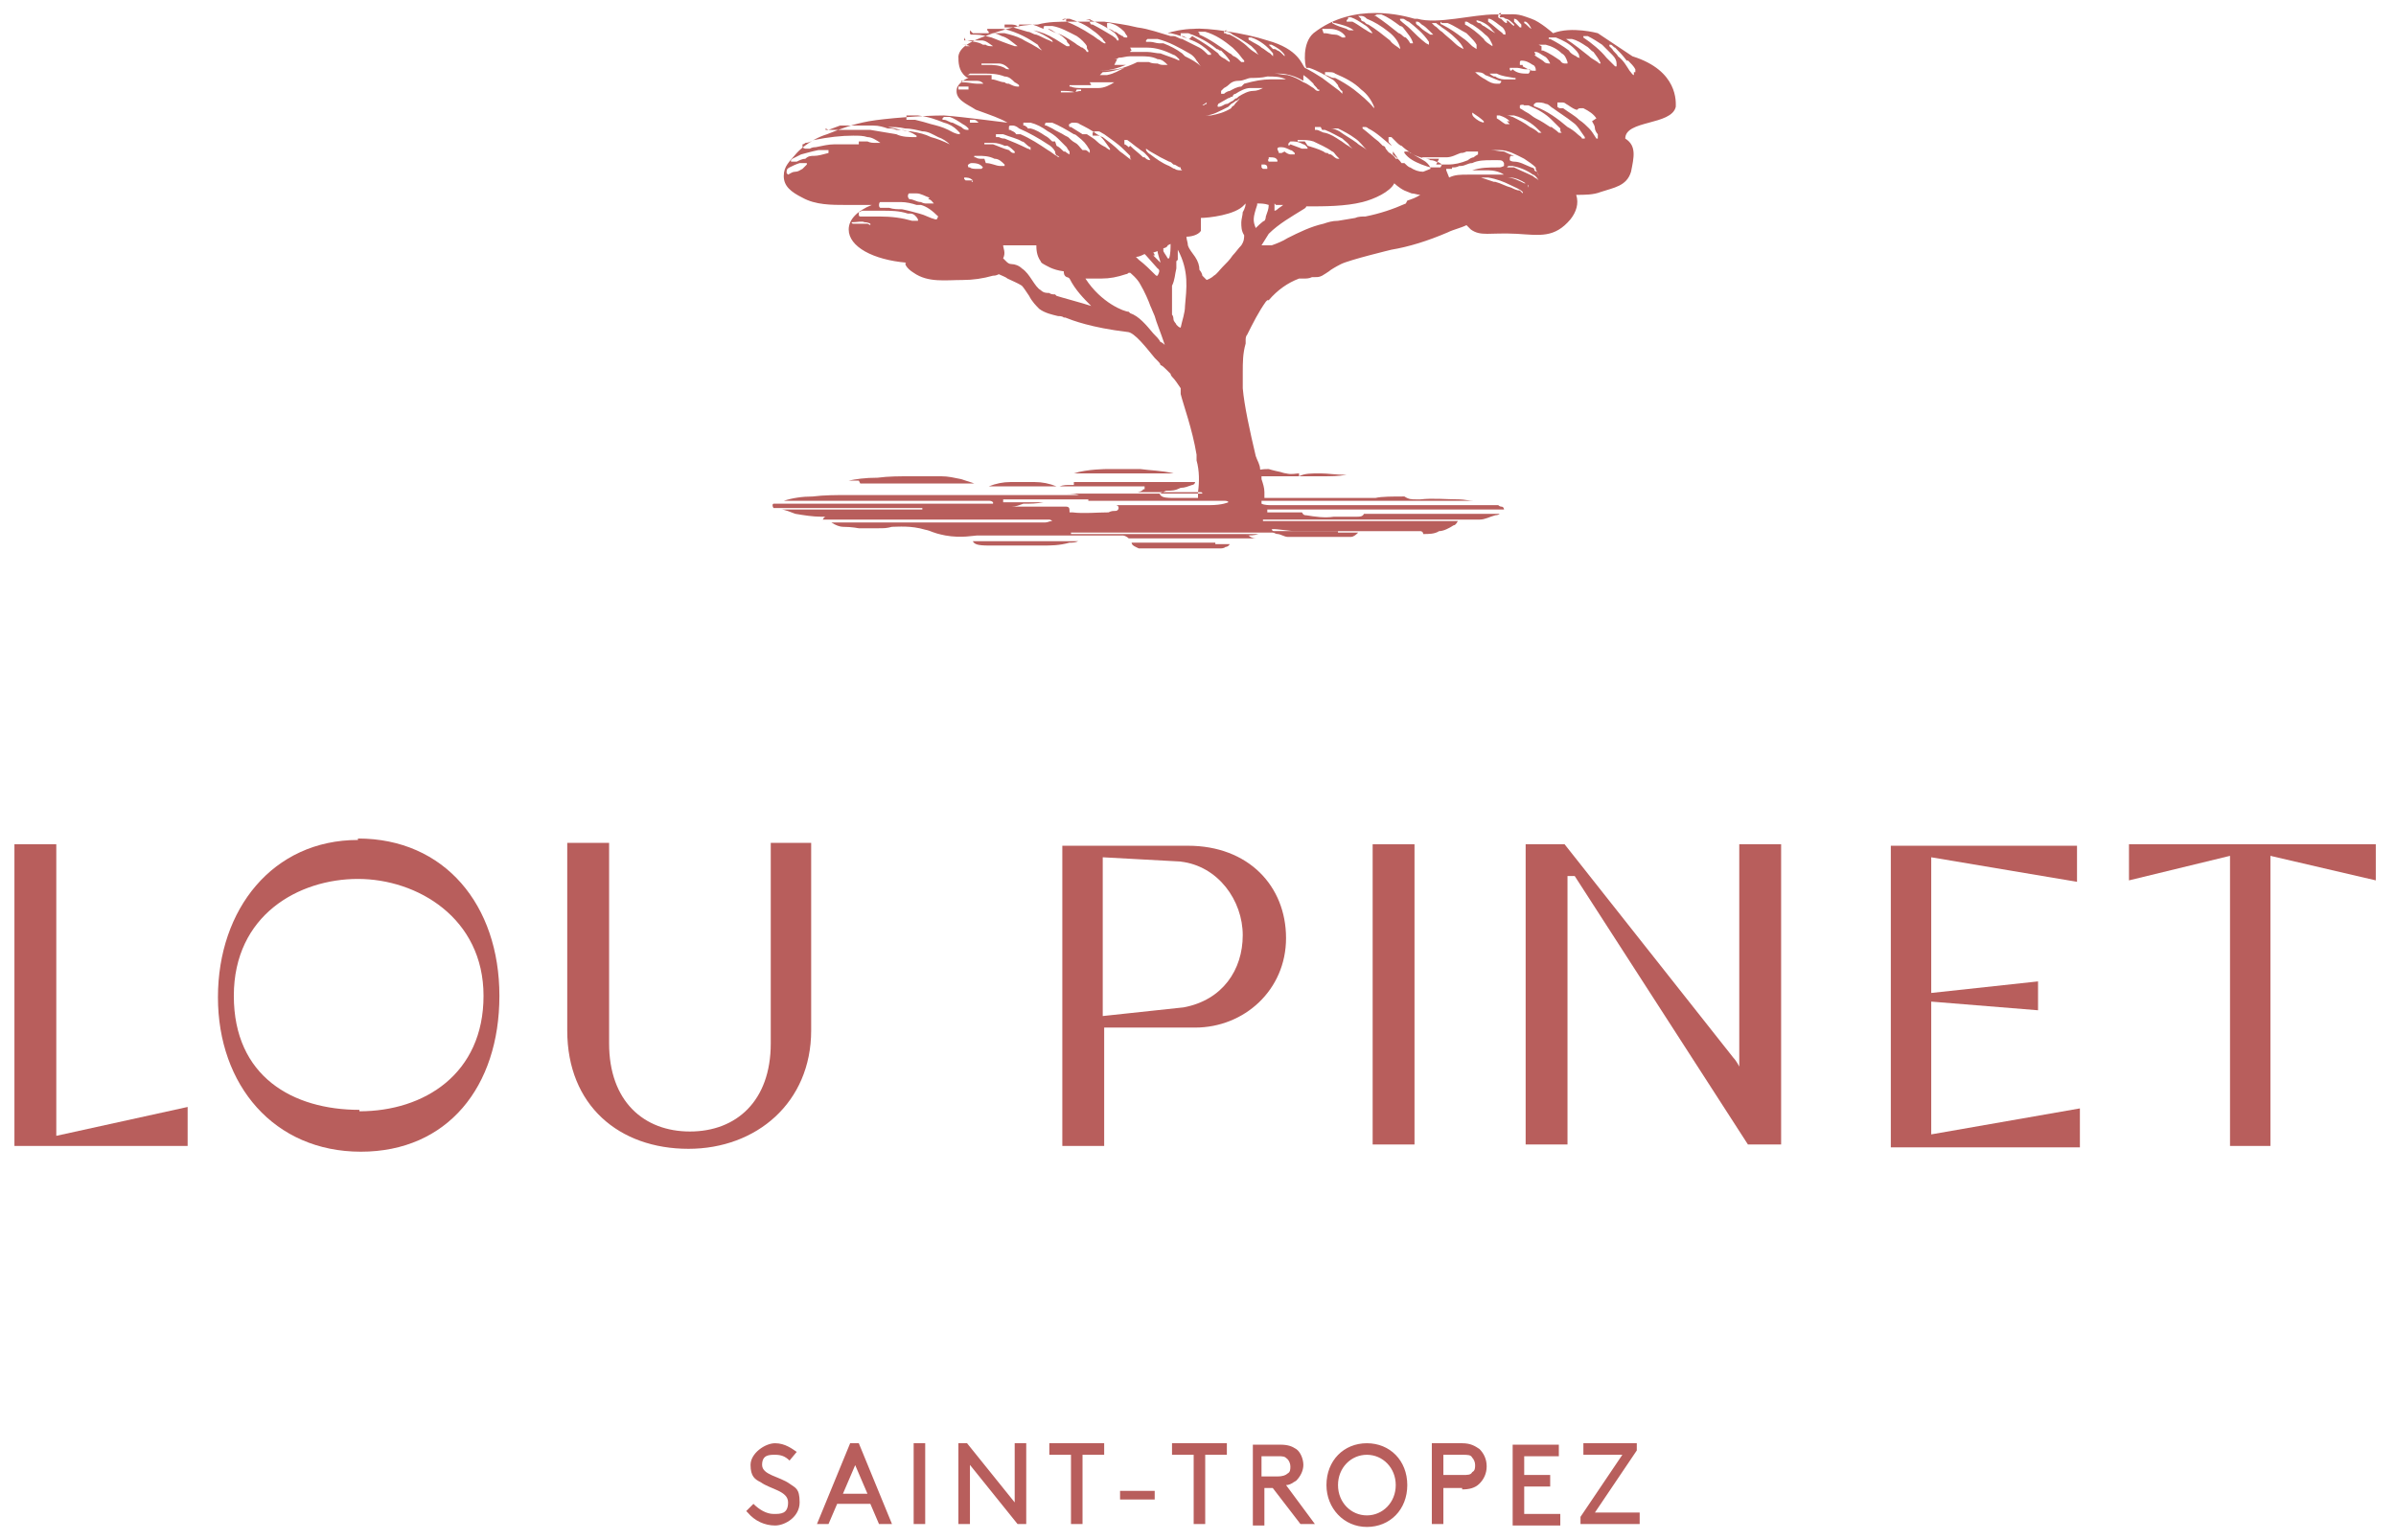
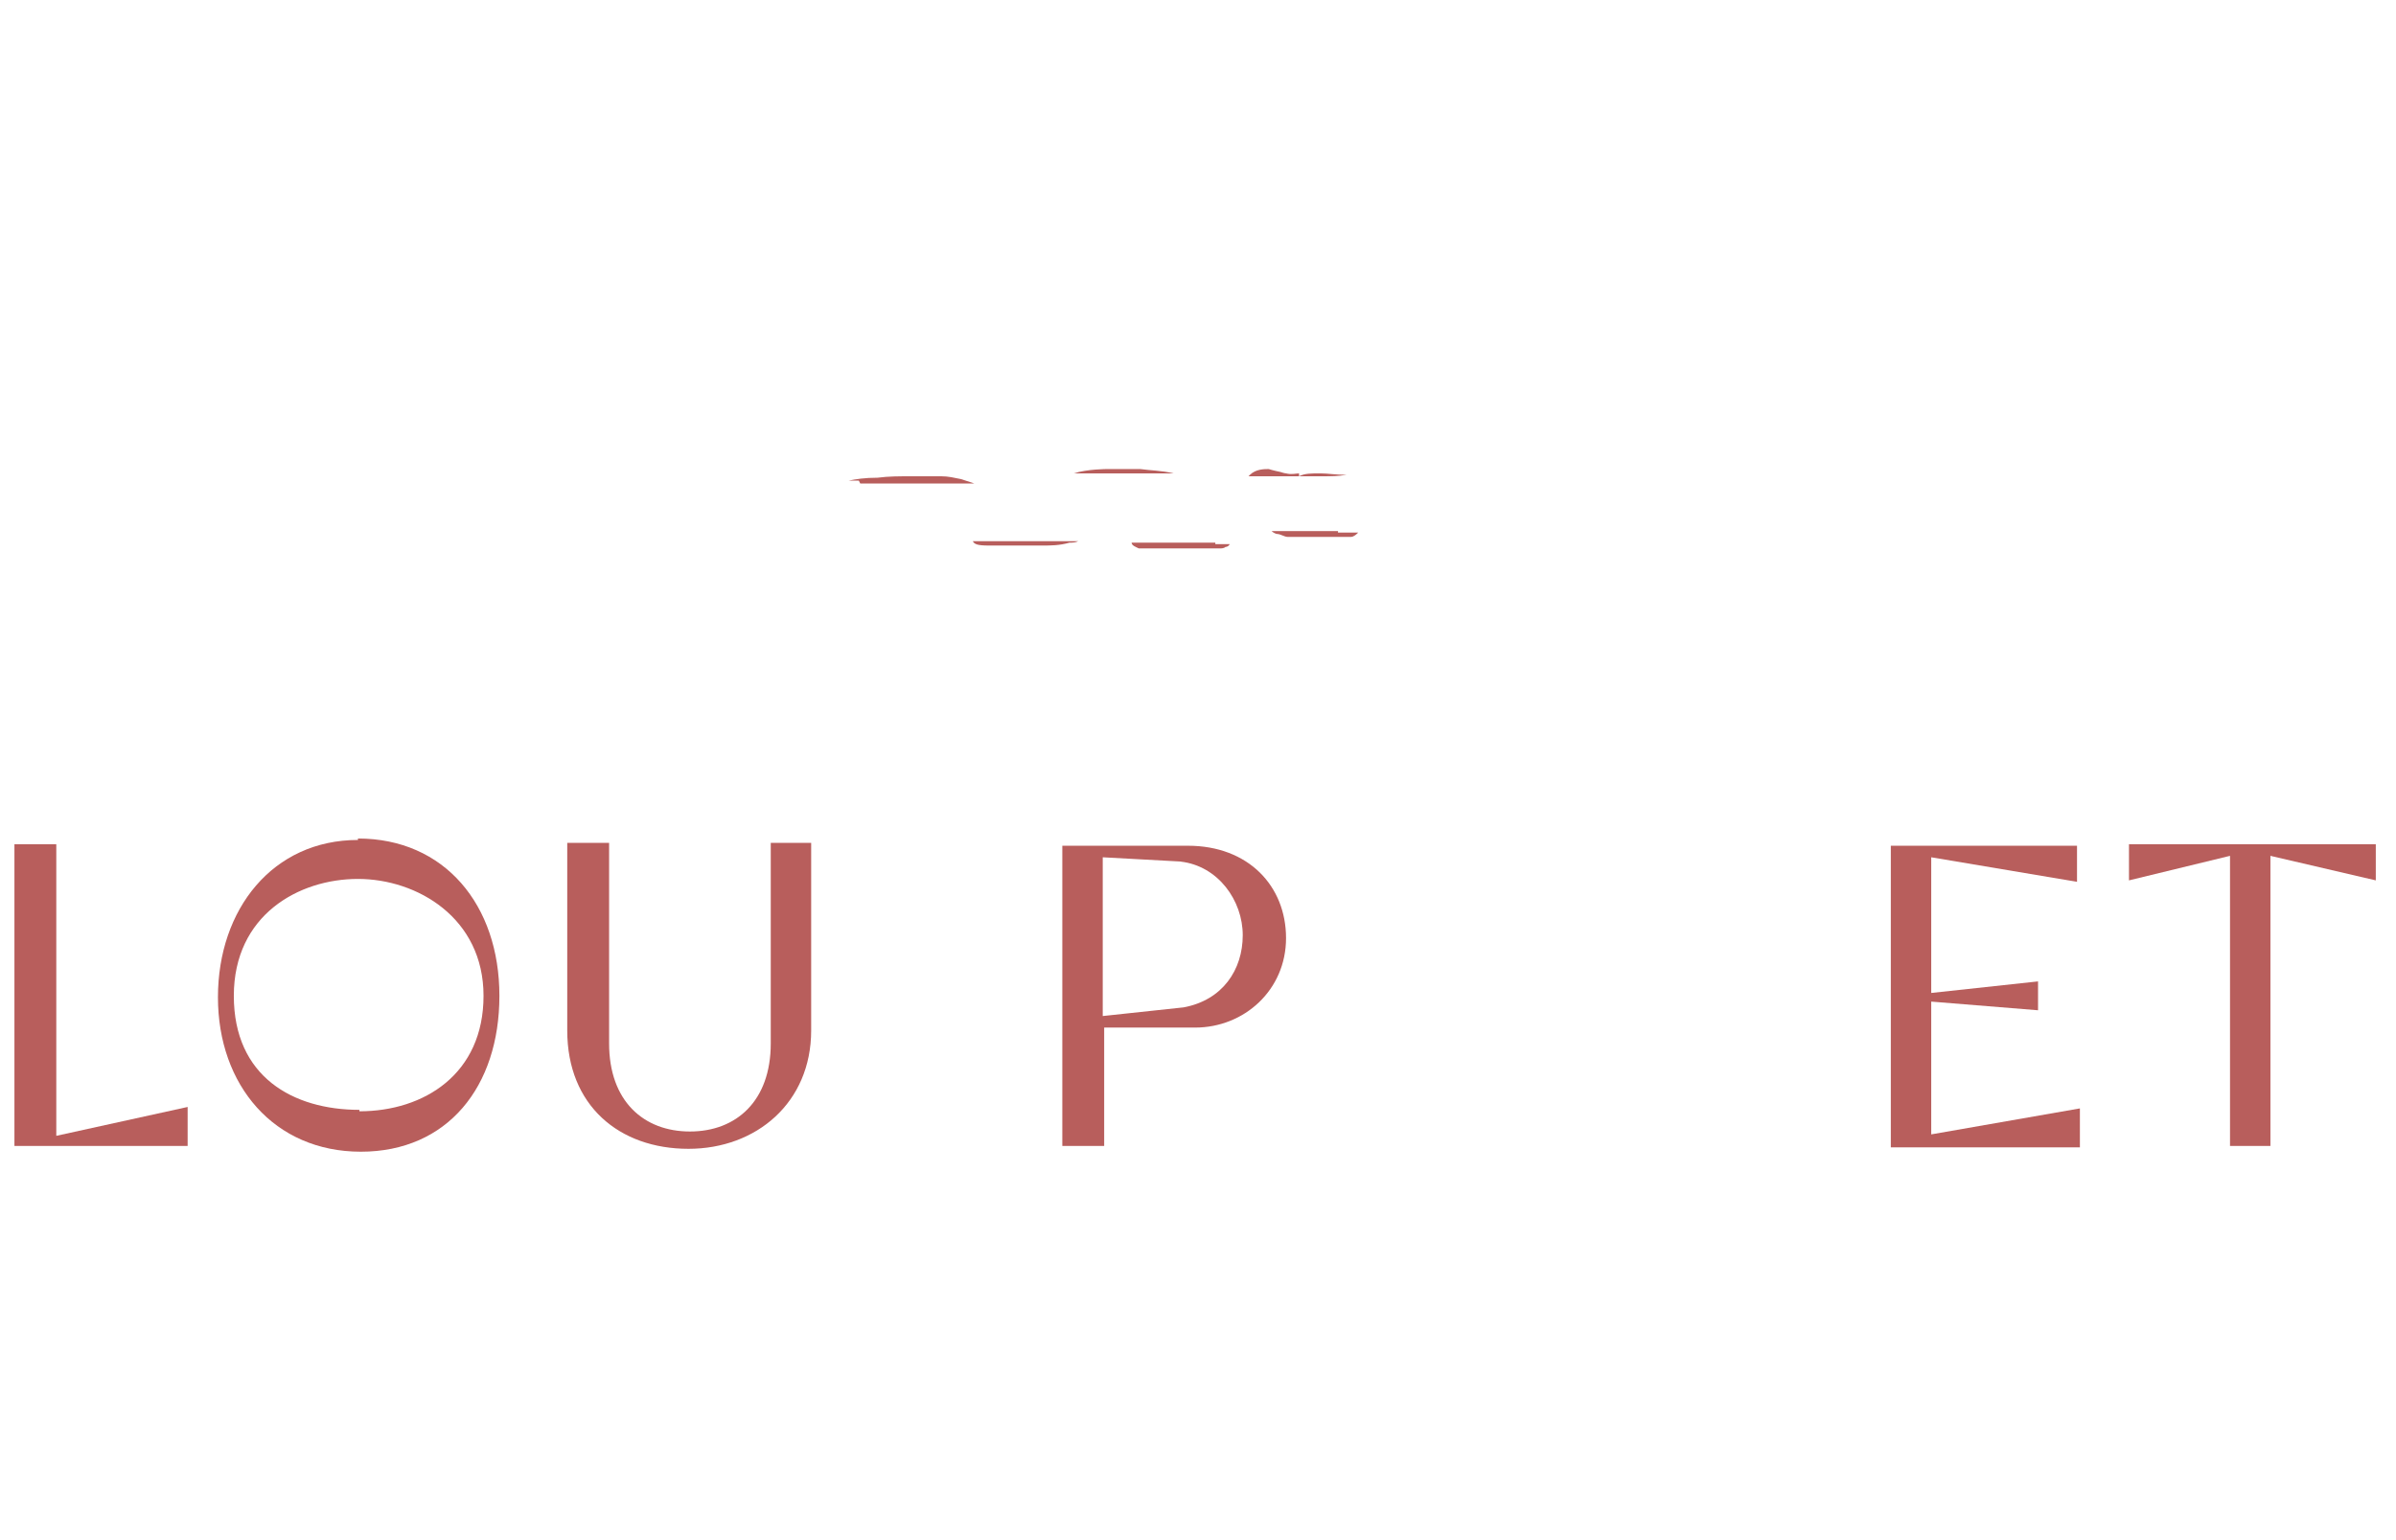
<svg xmlns="http://www.w3.org/2000/svg" id="Calque_1" version="1.1" viewBox="0 0 166 106.7">
  <defs>
    <style>
      .st0 {
        fill: #b85e5c;
      }
    </style>
  </defs>
  <g>
    <polygon class="st0" points="147.5 58.5 147.5 61 154.5 59.3 154.5 79.4 157.3 79.4 157.3 59.3 164.6 61 164.6 58.5 147.5 58.5" />
    <polygon class="st0" points="1 58.5 1 79.4 13 79.4 13 76.7 3.9 78.7 3.9 58.5 1 58.5" />
    <g>
      <path class="st0" d="M24.9,77c4.5,0,8.6-2.6,8.6-8s-4.6-8.1-8.7-8.1-8.6,2.5-8.6,8.1,4.1,7.9,8.7,7.9M24.8,58.1c6,0,9.8,4.6,9.8,10.9s-3.6,10.8-9.6,10.8-9.9-4.6-9.9-10.7,3.8-10.9,9.7-10.9" />
      <path class="st0" d="M47.7,79.6c-4.8,0-8.4-3-8.4-8.2v-13h2.9v13.9c0,4,2.4,6.1,5.6,6.1s5.6-2.1,5.6-6.1v-13.9h2.8v13c0,5-3.8,8.2-8.5,8.2" />
      <path class="st0" d="M81.9,59.7l-5.5-.3v11l5.6-.6c2.7-.5,4.1-2.6,4.1-5s-1.7-4.8-4.3-5.1M82.9,71.2h-6.4v8.2h-2.9v-20.8h8.7c4.2,0,6.8,2.8,6.8,6.4s-2.9,6.2-6.3,6.2" />
    </g>
-     <rect class="st0" x="95.1" y="58.5" width="2.9" height="20.8" />
    <polygon class="st0" points="131 79.5 131 58.6 143.9 58.6 143.9 61.1 133.8 59.4 133.8 68.8 141.2 68 141.2 70 133.8 69.4 133.8 78.6 144.1 76.8 144.1 79.5 131 79.5" />
-     <path class="st0" d="M120.5,58.5v14.7c0,.3,0,.7,0,.7,0,0-.2-.4-.4-.6l-11.7-14.8h-2.7v20.8h2.9v-15c0-.2,0-2.6,0-3.6h.5l12,18.6h2.3v-20.8h-2.9Z" />
  </g>
  <g>
-     <path class="st0" d="M113.3,5s0,0,0,0c0,0,0,0-.1,0,0,0,0,0,0,0,0,0,0,0,0,.1h0c0,0,0,.1,0,.1,0,0,0,0,0,0,0,0,0,0,0,0s0,0,0,0c-.1,0-.2-.2-.3-.3-.2-.3-.4-.7-.8-1-.1-.2-.3-.3-.4-.5l-.2-.2s0,0,0,0c0,0,0,0,0-.1,0,0,0,0,0,0,0,0,0,0,0,0h0s0,0,.1,0c.1,0,.2.2.3.2.3.3.5.5.8.9,0,0,0,0,0,0,0,0,0,0,.1,0,0,0,0,0,0,0,.2.2.4.4.5.6,0,0,0,.1,0,.2,0,0,0,.1,0,.2M111.9,4.6h0s0,0,0,0h0c0,0,0,0,0,0s0,0,0,0h0s0,0,0,0c0,0,0,0,0,0-.2-.2-.4-.4-.6-.6-.4-.5-1-1-1.6-1.4,0,0,0,0,0,0h0s0,0,0,0c0,0,0-.1,0-.1,0,0,0,0,.1,0,0,0,.2,0,.2,0,.4.2.7.4,1,.6.2.2.4.4.7.7.2.2.3.4.3.6h0c0,.1,0,.2,0,.2,0,0,0,0,0,0,0,0,0,0,0,0M110.8,4.4s0,0,0,0,0,0,0,0c0,0,0,0,0,0,0,0,0,0,0,0-.2-.2-.5-.3-.7-.5-.5-.4-1-.8-1.6-1.2,0,0,0,0,0,0,0,0,0,0,0,0,0,0,0,0,0,0,0,0,0,0,.1,0,.1,0,.2,0,.3,0,.4.1.7.3,1,.5.2.1.3.3.5.4h0c.2.3.4.5.5.8,0,0,0,0,0,0,0,0,0,0,0,0,0,0,0,0,0,0M110.3,8.4c.1.2.2.3.2.5,0,0,0,0,0,0,0,0,0,0,0,0,0,0,0,0,0,0h0c0,.1.1.3.2.4,0,.1,0,.2,0,.3,0,0,0,0,0,0,0,0,0,0,0,0,0,0,0,0,0,0s0,0,0,0c0,0,0,0,0,0h-.1c-.2-.3-.3-.5-.5-.7-.2-.2-.4-.4-.7-.6-.3-.3-.7-.5-1.1-.8,0,0-.1,0-.2,0,0,0-.1,0-.2-.1,0,0,0,0,0-.1,0,0,0-.1,0-.2,0,0,.2,0,.3,0,.1,0,.2,0,.3.1.2.1.4.3.7.4,0,0,0,0,.1,0,0,0,0,0,0,0,0,0,0-.1.2-.1h0c0,0,.1,0,.2,0,.4.2.7.4.9.7M109.6,9.6s0,0,0,0c0,0,0,0,0,0,0,0,0,0,0,0,0,0,0,0,0,0,0,0,0,0,0,0,0,0,0,0,0,0s0,0,0,0h0s0,0,0,0c0,0,0,0,0,0,0,0,0,0,0,0h0s0,0,0,0c0-.1-.2-.2-.3-.3-.2-.2-.5-.4-.7-.5h0c-.7-.6-1.4-1.1-2.2-1.4-.1,0-.2-.1-.1-.2,0,0,.1-.1.2-.1.2,0,.4,0,.6.1.2,0,.3.2.5.3.4.3.9.6,1.4,1,.3.2.5.6.8,1,0,0,0,0,0,.1,0,0,0,0,0,0,0,0,0,0,0,0M108,9.2s0,0,0,0c0,0,0,0,0,0s0,0,0,0h0c0,0,0,0,0,0,0,0,0,0,0,0-.2-.2-.4-.3-.5-.4,0,0-.1,0-.1,0-.3-.2-.6-.4-1-.6-.2-.1-.4-.3-.6-.4-.2-.1-.3-.2-.5-.3,0,0,0,0,0,0,0,0,0,0,0-.1,0,0,0-.1,0-.1,0,0,.2-.1.3,0,0,0,.2,0,.3,0,.7.3,1.2.6,1.6,1,.2.2.4.4.6.6h0c0,.2,0,.2.1.3,0,0,0,0,0,0M106.8,9.2s0,0,0,0c0,0,0,0,0,0s0,0,0,0c0,0,0,0,0,0,0,0,0,0,0,0h0s0,0,0,0h0s0,0,0,0c0,0,0,0,0,0,0,0,0,0,0,0h-.2c-.2-.2-.4-.3-.6-.4-.4-.3-.8-.5-1.2-.7-.1,0-.2-.1-.4-.1,0,0-.1,0-.1,0,0,0,0,0,0,0,0,0,0,0,.1,0,0,0,.2,0,.2,0,.1,0,.2,0,.3,0,.4.1.8.3,1.1.5.3.2.5.4.7.6,0,0,0,0,.1.1,0,0,0,0,0,0,0,0,0,0,0,0,0,0,0,0,0,0,0,0,0,0,0,0,0,0,0,0,0,0s0,0,0,0c0,0,0,0,0,0,0,0,0,0,0,0,0,0,0,0,0,0M106.5,11.9s0,0,0,0,0,0,0,0c0,0-.1,0-.2-.1h0c0,0,0,0,0-.1,0,0-.1-.1-.2-.1-.5-.2-.8-.4-1.2-.4,0,0-.2,0-.3-.1,0,0,0,0,0-.1,0,0,0-.2.1-.2,0,0,.2,0,.2,0-.3-.1-.5-.2-.7-.3-.3,0-.6-.1-.9-.1,0,0-.1,0-.2,0h0s0,0,0,0c0,0,0,0,0,0,0,0,0,0,0,0,0,0,0,0,0,0,0,0,0,0,0,0,.3,0,.5,0,.8,0,.6,0,1.1.3,1.7.6.3.2.6.4.8.6,0,0,0,0,0,0,0,0,0,0,0,0h0c0,0,0,.1,0,.1,0,0,0,.1.1.2,0,0,.1.2.1.3,0,0,0,0,0,0M106.5,12.4s0,0,0,0c0,0,0,0,0,0h0c0,0-.2-.1-.3-.2-.4-.2-.9-.4-1.3-.6-.1,0-.2,0-.4,0,0,0,0,0-.1,0,0,0,0,0,0,0,0,0,0,0,0,0,0,0,0,0,.1-.1h.1s0,0,0,0c0,0,0,0,0,0,0,0,.1,0,.2,0,.5.1,1,.3,1.4.6.1,0,.3.2.4.4,0,0,0,0,0,0,0,0,0,0,0,0M105.8,12.7s0,0,0,0,0,0,0,0c0,0-.1,0-.2,0-.4-.2-.8-.4-1.2-.4,0,0,0,0,0,0,0,0,0,0,0,0,0,0,0,0,0,0,0,0,0,0,0,0h.2s0,0,0,0c.4,0,.8.2,1.1.4,0,0,.2.1.2.2,0,0,0,0,0,.1M105.3,13.2s0,0,0,0h0s0,0,0,0c0,0,0,0,0,0,0,0,0,0,0,0,0,0,0,0,0,0-.2,0-.4-.1-.6-.2-.4-.1-.7-.3-1.1-.4h-.1c-.3-.1-.6-.2-.9-.3-.1,0-.3,0-.4,0h0c-.3,0-.6,0-.9,0,0,0,0,0,0,0,0,0,0,0,0,0,0,0,0,0,0,0,0,0,0,0,.1,0,.6,0,1.2,0,1.7,0,.6.1,1.1.3,1.5.5.4.2.7.3.9.5,0,0,0,0,0,.1,0,0,0,0,0,0,0,0,0,0,0,0M100.2,11.8s0,0,0,0c0,0,0,0,0,0,0,0,0-.1,0-.1,0,0,0,0,0,0,0,0,.1,0,.2,0,0,0,.1,0,.2,0,0,0,0,0,0,0,0,0,0,0,0-.1,0,0,0,0,0,0,.2,0,.3,0,.5-.1,0,0,0,0,.1,0,.3,0,.5-.2.8-.2h0c.4-.2.9-.2,1.3-.2,0,0,.1,0,.2,0,0,0,.2,0,.3,0,.2,0,.3,0,.4.2,0,0,0,.1,0,.2,0,0-.2.1-.3.1,0,0-.2,0-.2,0-.5,0-1.1,0-1.7.2.3,0,.7,0,1.1,0,.4,0,.8.1,1.1.3,0,0,0,0,0,0,0,0,0,0,0,0,0,0,0,0,0,0,0,0,0,0,0,0,0,0,0,0,0,0h0c0,0-.1,0-.2,0,0,0-.2,0-.3,0-.1,0-.2,0-.3,0-.1,0-.2,0-.3,0h-.3c-.4,0-.7,0-1.1,0-.5,0-.9,0-1.3.2M99.7,11c-.1,0-.3,0-.4,0,0,0-.1,0-.2,0-.1,0-.3,0-.4,0,0,0,0,0,0,0,0,0-.1,0-.2-.1,0,0,0,0,0,0,0,0,0,0,0,0,0,0,.2,0,.2,0,.1,0,.2,0,.3,0,0,0,.1,0,.2,0,.3,0,.6,0,1,0,.4,0,.7-.2,1-.3.1,0,.2,0,.4-.1,0,0,.2,0,.2,0,.1,0,.3,0,.4,0,0,0,.1,0,.2,0h0s0,0,0,.1c0,0,0,0,0,.1,0,0-.2.1-.3.2h0c-.1,0-.3.1-.4.2-.5.2-.9.3-1.4.3,0,0-.2,0-.3,0,0,0-.2,0-.3,0,0,0-.1,0-.2,0M99.8,11.6s0,0,0,0c0,0-.1,0-.2,0h0s0,0,0,0,0,0,0,0c0,0,0,0-.1,0,0,0-.2,0-.3,0-.2,0-.4-.1-.7-.2-.5-.2-.9-.4-1.2-.8,0,0,0,0,0,0h0c0,0,0-.1,0-.1,0,0,0,0,.1,0h0s0,0,.1,0c0,0,.2,0,.2.1,0,0,.1,0,.2.1.2.1.5.2.8.3.1,0,.3,0,.4.1.1,0,.2,0,.4.1.1,0,.3.1.4.2,0,0,0,0,0,0,0,0,0,0,0,0M98.6,11.9s0,0,0,0h0c-.3,0-.6-.1-.9-.3-.1,0-.3-.2-.4-.3h-.2c-.2-.3-.4-.4-.6-.6h0c0-.1,0-.1,0-.2.1.1.2.3.3.4,0,0,0,0,0,0,0,0,0,0,0,0,0,0,0,0,0,0,0,0,0,0,0,0,0,0,0,0,0,0h0s0,0,0,0c0,0,0,0,0,.1,0,0,0,0,0,0s0,0,0,0c0,0,0,0,0,0,0,0,0,0,0,0,0,0,0,0,0,0,0,0,0,0,0,0h-.1c-.1-.2-.3-.3-.4-.4-.1,0-.2-.2-.3-.3h0c0-.1-.1-.2-.2-.2,0,0-.2-.2-.3-.3-.4-.3-.7-.6-1.1-.9,0,0,0,0,0-.1,0,0,0,0,0,0,0,0,0,0,.1,0h0s0,0,.1,0c0,0,.1,0,.2.1.6.3,1.1.8,1.6,1.2,0-.1-.2-.2-.2-.3h0c0-.2,0-.2,0-.3,0,0,0,0,.1,0,0,0,.1,0,.1,0,0,0,.1.1.2.2l.2.2c0,0,.2.2.3.2.2.2.5.4.8.6.2.1.5.3.7.4.2.1.4.3.5.5h0c0,0,0,.1,0,.1M97.4,14.1c-.9.4-1.8.7-2.8.9-.2,0-.5,0-.7.1l-1.2.2c-.4,0-.7.1-1,.2-.9.2-1.7.6-2.5,1h0c-.3.2-.8.4-1.1.5,0,0-.2,0-.4,0-.1,0-.2,0-.3,0l.5-.8c.7-.7,1.6-1.2,2.4-1.7,0,0,.2-.1.2-.2,1.3,0,2.7,0,3.9-.3.8-.2,1.9-.7,2.2-1.3,0,0,.3.3.7.5l.5.2c.2,0,.4.1.6.1-.3.2-.6.3-.9.4M87.1,14.1c.3,0,.5,0,.8.1,0,.3-.1.5-.2.8,0,0,0,.2-.1.3-.1,0-.6.5-.6.5-.2-.5-.2-.7.1-1.6M85.7,6.8c-.1,0-.2.1-.3.2-.1,0-.3.2-.4.2-.2,0-.3.2-.6.2,0,0,0,0,0,0s0,0,0,0c0,0-.1,0,0-.2,0,0,0,0,0,0,.2-.1.5-.3.7-.4,0,0,.1,0,.2-.1h.1c0-.1.1-.2.2-.2.3-.2.7-.4,1-.4.3,0,.5,0,.7,0,0,0,0,0,.1,0h.1s0,0,0,0c0,0,0,0,0,0-.2.1-.4.2-.7.2-.3,0-.7.2-1,.4M86.2,16.2c0,.3,0,.5-.2.8-.2.2-.4.5-.6.7-.2.3-.4.5-.7.8-.2.2-.4.5-.6.6-.2.2-.5.3-.5.3,0,0-.1-.1-.3-.3,0,0,0,0,0,0,0-.1-.1-.3-.2-.4,0-.3-.1-.6-.3-.9-.2-.3-.4-.5-.5-.8,0-.2-.1-.4-.1-.6,0,0,0,0,0,0,.3,0,.8-.1,1-.4,0-.3,0-.6,0-.7,0,0,0-.1,0-.2.5,0,2.4-.2,3-.9,0,0,0,0,.1-.1,0,.3-.2.6-.2.6,0,.2-.1.5-.1.7,0,.3,0,.6.2.9M78.2,21.6s0,0,0,0c-.3,0-1.9-.6-3-2.3.4,0,1,0,1.1,0,.6,0,1.1-.1,1.7-.3,0,0,.1,0,.2-.1,0,0,0,0,.1,0,0,0,.5.4.7.8.3.5.6,1.2.7,1.5.1.2.2.5.3.7.1.4.4,1.1.7,2,0,0-.2-.2-.3-.2h0c-.1-.2-.3-.4-.5-.6-.5-.6-1-1.2-1.6-1.4M73.1,20.4c-.1,0-.3,0-.4-.1-.2,0-.4,0-.6-.2-.2-.1-.4-.4-.6-.7-.2-.3-.4-.6-.7-.8-.2-.2-.5-.3-.7-.3-.2,0-.3-.1-.4-.2,0,0-.1-.1-.2-.2,0,0,0,0,0,0,.2-.4,0-.7,0-.9.3,0,1,0,1.2,0,.4,0,.8,0,1.1,0,0,.2,0,.7.3,1.1,0,0,0,.1.2.2.2.1.6.4,1.4.5,0,.1,0,.3.2.4,0,0,.1,0,.2.1.4.8,1,1.4,1.5,1.9-.6-.2-2.1-.6-2.4-.7M68.2,11h-.2c-.1,0-.3,0-.4-.1,0,0,0,0-.1,0,0,0,0-.1,0-.1,0,0,0,0,.1,0,0,0,.1,0,.2,0h0c.3,0,.7,0,1.1.2.3,0,.5.2.7.4,0,0,0,0,0,.1,0,0,0,0,0,0s0,0,0,0h0c-.1,0-.2,0-.3,0-.3,0-.6-.2-1-.2M68,11.7s0,0,0,0c0,0,0,0-.1,0s-.1,0-.2,0c-.2,0-.4,0-.5-.1,0,0,0,0-.1,0h0c0,0-.1-.2,0-.2,0,0,.1-.1.2-.1.2,0,.6,0,.8.3,0,0,0,0,0,0,0,0,0,0,0,0M67.4,12.5s0,0-.1,0h0s0,0,0,0c0,0,0,0,0,0-.2,0-.3,0-.4,0,0,0,0,0-.1-.1,0,0,0,0,0-.1,0,0,0,0,0,0,0,0,0,0,0,0,.2,0,.4,0,.6.2,0,0,0,0,0,.1,0,0,0,0-.1,0M66.5,9.3h0s0,0,0,0c0,0,0,0,0,0h0s0,0,0,0c0,0,0,0,0,0h0s0,0,0,0c0,0,0,0,0,0-.3,0-.6-.2-.8-.3-.4-.2-.8-.3-1.2-.4-.3-.1-.7-.2-1.1-.3-.2,0-.4,0-.6,0,0,0,0,0,0,0,0,0,0,0,0-.1,0,0,0-.1,0-.2,0,0,0,0,.1,0,.2,0,.5,0,.7,0,.8.1,1.3.3,1.8.5.4.1.7.3.9.5,0,0,.1.1.2.2h0c0,0,0,.1,0,.2,0,0,0,0,0,0,0,0,0,0,0,0M66,10s0,0,0,0c0,0,0,0,0,0s0,0,0,0c0,0,0,0,0,0,0,0,0,0,0,0,0,0,0,0-.1,0h0s0,0-.1,0h0c-.4-.2-.9-.4-1.3-.5-.4-.2-.8-.3-1.4-.4-.4,0-1-.2-1.6-.3-.2,0-.4,0-.7,0-.1,0-.2,0-.3,0,0,0,0,0-.1,0,0,0,0,0,0,0,0,0,0,0,0,0,0,0,0,0,0,0,0,0,0,0,0,0,0,0,.2,0,.3,0h0c.3,0,.6,0,.8,0,.4,0,.8,0,1.2.1.4,0,.8.1,1.2.2.4,0,.7.2,1.1.4.3.1.6.3.8.5l.3.3s0,0,0,0c0,0,0,0,0,0,0,0,0,0,0,0h0s0,0,0,0,0,0,0,0c0,0,0,0,0,0,0,0,0,0,0,0s0,0,0,0c0,0,0,0,0,0,0,0,0,0,0,0,0,0,0,0,0,0,0,0,0,0,0,0M64.9,15.2s0,0,0,0c0,0,0,0,0,0,0,0,0,0,0,0,0,0,0,0,0,0h0s0,0-.1,0h0s0,0,0,0c0,0,0,0,0,0-.4-.1-.7-.3-1.1-.4-.4-.1-.7-.2-1.2-.3-.3,0-.6,0-.9-.1h-.3c0,0-.1,0-.2,0,0,0,0,0-.1,0,0,0-.1,0-.1-.2,0,0,0-.2.1-.2h0s0,0,.1,0c.5,0,.7,0,1.3,0,.4,0,.8.1,1.1.2,0,0,.1,0,.2,0,0,0,0,0,.1,0,.4.1.8.4,1.2.8,0,0,0,0,0,0,0,0,0,0,0,0h0s0,0,0,0c0,0,0,0,0,0,0,0,0,0,0,0,0,0,0,0,0,0,0,0,0,0,0,0,0,0,0,0,0,0,0,0,0,0,0,0,0,0,0,0,0,0M63.6,15.3s0,0,0,0h0s0,0,0,0,0,0,0,0h-.1c-.1,0-.2,0-.3,0-.7-.2-1.4-.3-2.3-.3-.2,0-.5,0-.7,0-.1,0-.3,0-.4,0,0,0-.1,0-.2,0,0,0-.1,0-.1-.1,0,0,0-.2,0-.2,0,0,.1,0,.2-.1,0,0,.2,0,.3,0h.1c.3,0,.7,0,1,0,.6,0,1.2,0,1.8.2,0,0,0,0,.1,0,0,0,0,0,.1,0,.2,0,.4.2.5.4,0,0,0,0,0,0h0s0,0,0,0M60.1,15.5c-.2,0-.3,0-.5,0s0,0-.1,0c0,0,0,0,0,0h0s0,0,0,0h-.4c0,0-.1,0-.1-.1,0,0,0,0,0,0,0,0,0,0,0,0,0,0,0,0,0,0s0,0,0,0c.4,0,.7-.1.9,0,.1,0,.2,0,.4.1,0,0,0,0,0,0,0,0,0,.1,0,.1M59.5,10c-.5,0-1.1,0-1.7,0-.4,0-.8.1-1.3.2-.1,0-.2,0-.4.1,0,0,0,0-.1,0,0,0,0,0-.2,0s0,0,0,0c0,0-.1,0-.2-.1,0,0,0-.2,0-.2,0,0,.1,0,.2-.1.2,0,.4-.1.6-.2,1-.2,1.9-.3,2.7-.3.4,0,.7,0,1,.1.3,0,.6.2.9.4,0,0,0,0,0,0,0,0,0,0,0,0,0,0,0,0,0,0h-.3c-.2,0-.4,0-.6-.1,0,0-.1,0-.2,0-.1,0-.2,0-.4,0M57.4,10.6h0s0,0,0,0c-.4.1-.7.2-1,.2-.2,0-.4,0-.6.2-.2,0-.4.1-.6.2,0,0-.2,0-.3,0,0,0,0,0-.1,0h0s0,0,0,0c0,0,0,0,0,0,0,0,0,0,0,0,0,0,0-.1,0-.1,0,0,0,0,.1-.1.2-.1.4-.2.6-.3.4-.1.7-.2,1.2-.3.2,0,.4,0,.5,0h0c0,0,.1,0,.2,0,0,0,0,0,0,0,0,0,0,0,0,0,0,0,0,0,0,0M55.6,11.7c-.2.1-.3.2-.5.2-.2,0-.3.1-.5.2,0,0,0,0,0,0h0s0,0,0,0,0,0,0,0c0,0,0,0-.1-.1,0,0,0,0,0-.1,0-.1,0-.2.2-.3.2-.1.4-.2.7-.3,0,0,0,0,.2,0,0,0,.1,0,.2,0h.1c0,0,0,0,0,.1,0,0,0,0,0,0M64.3,13.8c.2,0,.3.2.4.3,0,0,0,0,0,0,0,0,0,0,0,0,0,0,0,0,0,0,0,0,0,0,0,0h0s0,0,0,0c0,0,0,0,0,0,0,0-.2,0-.3,0,0,0-.2,0-.2,0-.1,0-.2,0-.4-.1-.3,0-.5-.2-.8-.2,0,0,0,0,0,0h0c0,0-.1-.1-.1-.2,0,0,0-.2.1-.2h0s0,0,.1,0c.1,0,.3,0,.4,0h0c.3,0,.6.2.9.3M57.4,9c.3-.1.5-.2.8-.3.3,0,.7,0,1.1,0,.3,0,.7,0,1.2,0,.4,0,.7.1,1,.2.2,0,.4,0,.6.1.1,0,.2,0,.3,0,.4,0,.8.2,1.1.4,0,0,0,0,0,.1,0,0,0,0,0,0,0,0,0,0-.1,0h0c-.4,0-.9,0-1.3-.2-.6-.1-1.2-.2-1.8-.3,0,0-.1,0-.2,0-.6,0-1.2,0-1.8,0-.1,0-.3,0-.5,0-.2,0-.3,0-.5,0,0,0,0,0-.1,0,0,0,0,0,0,0,0,0,0-.1,0-.1M65.4,8.1s0,0,0,0c0,0,0,0,.1,0h0s0,0,0,0c.1,0,.2,0,.3,0,.3.1.6.3.9.5.2.1.3.2.4.3,0,0,0,0,0,.1,0,0,0,0,0,0,0,0,0,0,0,0s0,0,0,0c-.2,0-.3,0-.5-.2-.2-.1-.4-.2-.6-.3-.2,0-.4-.2-.6-.2,0,0,0,0-.1,0,0,0,0,0,0,0,0,0,0,0,0-.1M67.2,8.3h0s0,0,0,0c.1,0,.2,0,.3,0,.1,0,.2.1.3.2,0,0,0,0,0,0,0,0,0,0,0,0,0,0,0,0,0,0,0,0,0,0,0,0,0,0,0,0,0,0,0,0,0,0,0,0,0,0,0,0,0,0h0s0,0,0,0c0,0,0,0,0,0,0,0,0,0,0,0s0,0,0,0c0,0,0,0,0,0,0,0,0,0,0,0,0,0,0,0,0,0,0,0,0,0,0,0s0,0,0,0c0,0,0,0,0,0,0,0,0,0,0,0s0,0,0,0c0,0,0,0-.1,0,0,0,0,0-.1,0,0,0-.1,0-.2,0,0,0,0,0-.1,0,0,0,0,0-.1,0,0,0,0,0,0,0,0,0,0,0,0-.1M68.2,9.9c0,0,.1,0,.1,0,.1,0,.3,0,.4,0h.1c.3,0,.6.1.8.2h.2c.2.1.4.3.5.4,0,0,0,0,0,.1h0s0,0,0,0c0,0,0,0,0,0,0,0,0,0,0,0,0,0,0,0,0,0h0s0,0,0,0c0,0,0,0,0,0,0,0,0,0,0,0h0s0,0,0,0,0,0,0,0c0,0,0,0,0,0,0,0,0,0,0,0,0,0,0,0,0,0s0,0,0,0h-.1c-.1,0-.2-.1-.3-.2-.4-.1-.8-.3-1.1-.4h-.1c-.1,0-.2,0-.4,0,0,0,0,0-.1,0h0s0,0,0-.1c0,0,0,0,0-.1M69,9.3s0,0,0,0c.2,0,.3,0,.5,0,.5.2,1,.3,1.3.5.1,0,.2.1.3.2,0,0,.2.2.3.2h0c0,.1,0,.1,0,.2,0,0,0,0,0,0,0,0,0,0,0,0,0,0,0,0,0,0,0,0,0,0,0,0,0,0,0,0,0,0,0,0,0,0,0,0h0c0,0-.1-.1-.2-.1-.6-.3-1.1-.5-1.6-.7-.1,0-.2,0-.4-.1,0,0-.1,0-.2,0,0,0,0,0,0,0,0,0,0,0,0,0,0,0,0,0,0,0M68.7,5.2c0,0-.2,0-.3,0-.2,0-.4,0-.6,0h-.6c0,0-.1,0-.2,0h0s0,0,0,0c0,0,0,0,0,0,0,0,0,0,0,0,0,0,.1,0,.2-.1h0c.2,0,.4,0,.6,0,.1,0,.2,0,.3,0s0,0,.1,0c.4,0,.9,0,1.4.2.3,0,.5.2.7.4,0,0,.2.1.3.2h0c0,0,0,0,0,.1,0,0,0,0,0,0,0,0,0,0,0,0,0,0,0,0,0,0s0,0,0,0h0s0,0,0,0c0,0,0,0,0,0,0,0,0,0,0,0,0,0,0,0,0,0,0,0,0,0,0,0,0,0,0,0,0,0,0,0,0,0-.1,0-.2,0-.4-.1-.6-.2-.1,0-.2,0-.3-.1-.3,0-.6-.2-.9-.2M68.3,5.8s0,0,0,0c0,0,0,0-.1,0-.2,0-.3,0-.5,0-.3,0-.6-.1-1-.1h0s0,0-.1,0c0,0,0,0,0,0,0,0,0,0,0-.1,0,0,0,0,0,0h0s0,0,0,0c.3,0,.6,0,.9,0h.2c.2,0,.4.1.5.3,0,0,0,0,0,0,0,0,0,0,0,0,0,0,0,0,0,0M67.1,6.2s0,0,0,0c0,0,0,0,0,0,0,0,0,0,0,0h0s0,0,0,0h0s0,0,0,0h0c-.2,0-.4,0-.6,0,0,0,0,0-.1,0,0,0,0,0,0-.1,0,0,0,0,0-.1.2,0,.3,0,.5,0,0,0,.1,0,.2,0h0s0,0,0,0c0,0,0,0,0,0,0,0,0,0,0,0h0s0,0,0,0c0,0,0,0,0,0,0,0,0,0,0,0M66.6,3.1s0,0,0,0c0,0,0,0,0,0,.2,0,.4,0,.6.1,0,0,0,0,0,0,0,0,0,0,0,0,0,0,0,0,0,0h0s0,0,0,0,0,0,0,0h0c-.1,0-.2,0-.3,0,0,0,0,0,0,0,0,0,0,0,0-.1M66.9,2.8s0,0,.1,0c.2,0,.4,0,.6,0,0,0,.2,0,.3,0,0,0,0,0,.1,0,.3,0,.5.2.8.4,0,0,0,0,.1,0h0s0,0,0,0c0,0,0,0,0,0,0,0,0,0,0,0,0,0,0,0,0,0,0,0,0,0,0,0,0,0,0,0,0,0h0s0,0,0,0c0,0,0,0,0,0,0,0,0,0,0,0,0,0,0,0,0,0,0,0,0,0,0,0,0,0,0,0,0,0,0,0,0,0,0,0,0,0,0,0,0,0,0,0,0,0,0,0,0,0-.1,0-.2,0-.1,0-.3,0-.4-.1h-.2c-.3-.2-.7-.2-1.1-.3,0,0-.1,0-.2,0,0,0,0,0,0-.1,0,0,0,0,0-.1M70,4.8s0,0,0,0,0,0,0,0c-.2,0-.3,0-.4-.1h0c-.4-.2-.8-.2-1.2-.2-.1,0-.2,0-.3,0h0c0,0-.1,0-.1,0,0,0,0-.1,0-.1h0s0,0,.2,0c.4,0,.7,0,.9,0,0,0,0,0,.1,0,0,0,0,0,0,0,.3,0,.6.2.8.5,0,0,0,0,0,0M67.4,2.3c0,0,.2,0,.3,0,.4,0,.8,0,1.1,0,.2,0,.4.1.6.2.4.1.7.4,1.1.7,0,0,0,0,0,0,0,0,0,0,0,0,0,0,0,0,0,0,0,0,0,0,0,0,0,0,0,0,0,0h0s0,0,0,0,0,0,0,0c0,0,0,0,0,0,0,0,0,0,0,0s0,0,0,0h0s0,0,0,0c0,0,0,0-.1,0,0,0-.1,0-.1,0-.6-.2-1.1-.4-1.6-.6-.4-.1-.7-.2-1.1-.2-.1,0-.2,0-.3,0,0,0-.1,0-.1-.1,0,0,0-.2,0-.2M68.4,2.1s0,0,0-.1c0,0,.1,0,.2,0,.3,0,.6,0,.9,0,.5.1,1,.3,1.4.5.4.2.7.4,1,.6h0c.1.2.2.3.3.4,0,0,0,0,0,0,0,0,0,0,0,0,0,0,0,0,0,0h0s0,0,0,0h0s0,0,0,0c0,0,0,0,0,0,0,0,0,0,0,0,0,0,0,0,0,0-.2-.1-.3-.2-.5-.3h0c-.3-.2-.6-.3-.9-.5-.4-.2-.8-.3-1.2-.4-.3,0-.6,0-.9,0,0,0-.1,0-.2,0,0,0,0,0,0,0,0,0,0,0,0-.1M69.6,1.7s0,0,0,0h0s0,0,0,0c.2,0,.3,0,.4,0,.2,0,.4,0,.6.2,0,0,0,0,0,0,0,0,0,0,0-.1,0,0,0,0,0-.1.1,0,.2,0,.4,0,0,0,.2,0,.4,0,.3,0,.6.2.9.3,0,0,0,0,0-.1,0,0,0-.1.1-.1h0s0,0,.1,0h0c.1,0,.2,0,.4,0,.6.1,1.1.4,1.7.7.3.2.6.5.7.7,0,0,0,0,0,.1,0,0,0,.1.1.2,0,0,0,0,0,0,0,0,0,0,0,0,0,0,0,0,0,0,0,0,0,0,0,.1,0,0,0,0,0,0,0,0,0,0,0,0,0,0,0,0,0,0,0,0,0,0,0,0h0s0,0,0,0h0s0,0,0,0c0,0,0,0,0,0h-.1c-.1-.2-.2-.2-.3-.3,0,0-.1,0-.2-.1,0,0-.2-.1-.3-.2-.3-.2-.6-.4-1-.6-.3-.1-.6-.2-.9-.4.2,0,.4.2.6.3.3.1.5.3.7.5h0c0,.1.1.2.2.3,0,0,0,0,0,0,0,0,0,0,0,0,0,0,0,0,0,.1,0,0,0,0,0,0h0s0,0,0,0c0,0,0,0,0,0,0,0,0,0,0,0s0,0,0,0c0,0,0,0,0,0,0,0,0,0,0,0h0s0,0,0,0h-.2c-.3-.2-.5-.3-.8-.5-.5-.3-1-.5-1.5-.6.5.2.9.4,1.3.7h0c0,.1.1.2.2.2,0,0,0,0,0,0,0,0,0,0,0,0,0,0,0,0,0,0h0s0,0,0,0c0,0,0,0,0,0,0,0,0,0,0,0,0,0,0,0,0,0,0,0,0,0,0,0,0,0,0,0,0,0s0,0,0,0c0,0,0,0,0,0s0,0,0,0c0,0,0,0,0,0l-.4-.2c-.3-.1-.6-.3-.9-.4-.2,0-.4-.2-.6-.2-.3-.1-.7-.2-1-.3-.1,0-.3,0-.5,0,0,0,0,0-.1,0,0,0,0,0,0,0,0,0,0,0,0,0M73.6,1.4c0,0,0-.1.2-.1,0,0,.2,0,.3,0,.6.2,1.1.4,1.6.8.3.2.5.4.7.6,0,.1.2.2.2.3h0c0,0,0,0,0,0s0,0,0,0c0,0,0,0,0,0,0,0,0,0,0,0h0s0,0,0,0c0,0,0,0,0,0,0,0,0,0,0,0,0,0,0,0,0,0h0s0,0,0,0c0,0,0,0,0,0,0,0,0,0,0,0s0,0,0,0c0,0,0,0,0,0,0,0,0,0-.1,0,0,0-.2-.1-.3-.2-.2-.1-.4-.3-.6-.4-.6-.4-1.2-.7-1.7-.9,0,0,0,0,0,0,0,0,0,0,0,0,0,0-.1-.1,0-.2M75.2,1.4s0,0,.2,0c0,0,.1,0,.2,0,.5.2.9.4,1.2.6,0,0,.2.1.3.2.2.1.3.3.4.5,0,0,0,.1,0,.1,0,0,0,0,0,0s0,0,0,0c0,0,0,0,0,0,0,0,0,0,0,0h-.1c-.1-.2-.2-.2-.3-.3-.5-.3-1-.6-1.4-.8,0,0,0,0,0,0,0,0,0,0,0,0,0,0,0,0-.1,0,0,0-.1-.1-.1-.2,0,0,0-.2.2-.2M76.7,1.6s0,0,0,0c0,0,0,0,0,0,0,0,0,0,0,0,0,0,0,0,0,0,0,0,.1,0,.2,0,.4.1.7.3,1,.6,0,0,.1.2.2.3,0,0,0,.1,0,.1,0,0,0,0,0,0s0,0,0,0c0,0,0,0-.1,0,0,0-.2,0-.2-.1,0,0-.1,0-.2-.1-.1,0-.2-.2-.4-.2h0c-.1-.1-.3-.2-.4-.2,0,0-.1,0-.1-.2,0,0,0,0,0-.1M78.3,3.3s0,0,0,0c0,0,0,0,.1,0h.2c.3,0,.6,0,.9,0h0c.6,0,1.2.2,1.8.5.1,0,.3.2.4.3h0s0,0,0,.1c0,0,0,0,0,0,0,0,0,0,0,0,0,0,0,0,0,0h0s0,0,0,0c0,0,0,0,0,0,0,0,0,0,0,0,0,0,0,0,0,0,0,0,0,0,0,0-.4-.2-.8-.3-1.3-.5-.3,0-.6-.1-.9-.1-.2,0-.5,0-.7,0-.2,0-.4,0-.5,0,0,0,0,0,0,0,0,0,0,0,0,0,0,0,0-.1.1-.1h0ZM80,17.7s0-.1-.1-.2c0,0,.3-.1.3-.1,0,.2.2.7.2.8,0,0-.4-.4-.5-.5M79.4,17.7l.8.9s0,0,0,0c.2.1.1.3,0,.5,0,0,0,0-.1,0-.4-.4-.8-.8-1.2-1.1,0,0-.1-.1-.2-.2.2,0,.4-.1.6-.2M78.2,10.2c0,0-.2-.2-.3-.2h0c0,0,0,0,0-.1h0c0-.1,0-.2,0-.2,0,0,.1,0,.2,0h0c.3.2.5.4.8.6.1.1.3.2.4.3h0c.2.2.3.3.4.5,0,0,0,0,0,0h0s0,0,0,0c0,0,0,0,0,0,0,0,0,0,0,0s0,0,0,0c0,0,0,0,0,0,0,0,0,0,0,0,0,0,0,0,0,0-.2,0-.3-.1-.4-.2h-.1c-.3-.3-.6-.5-.9-.8M76.1,9.4c0,0-.1,0-.2,0,0,0-.1,0-.2,0,0,0,0,0,0,0h0c0,0,0-.2,0-.2,0,0,.1-.1.2-.1,0,0,.1,0,.2,0,.1,0,.2.1.4.2.4.3.9.6,1.4,1.1.1.1.3.3.4.4h0c0,.2,0,.2.1.3,0,0,0,0,0,0,0,0,0,0,0,0,0,0,0,0,0,0,0,0,0,0,0,0,0,0,0,0,0,0,0,0,0,0,0,0,0,0,0,0,0,0h0s0,0,0,0c0,0,0,0,0,0s0,0,0,0c0,0,0,0,0,0,0,0,0,0,0,0,0,0,0,0,0,0h0s0,0,0,0c0,0,0,0,0,0,0,0,0,0,0,0h0s0,0,0,0c0,0,0,0,0,0-.3-.2-.5-.4-.8-.6-.4-.4-.8-.7-1.2-1M75,9.3l-.8-.5s0,0-.1,0c0,0-.1-.2,0-.2,0,0,.1-.1.2-.1,0,0,0,0,.1,0,.1,0,.3,0,.4.1.4.2.8.4,1.2.7.4.2.6.6.9,1,0,0,0,.1,0,.1,0,0,0,0,0,0,0,0,0,0,0,0,0,0,0,0,0,0h0s0,0,0,0,0,0,0,0h0s0,0,0,0c0,0,0,0,0,0,0,0,0,0,0,0,0,0-.2-.1-.3-.2-.2-.1-.4-.2-.6-.4-.2-.2-.4-.3-.7-.5M74.6,6.2h.3s0,0,0,.1c0,0,0,0,0,0-.2,0-.4.1-.7.1s-.4,0-.6,0c0,0,0,0-.1,0,0,0,0-.1,0-.1,0,0,0,0,0,0,0,0,0,0,.1,0,.3,0,.6,0,.9.1M75.5,5.7h.3c.2,0,.3,0,.5,0,0,0,.1,0,.2,0,.2,0,.5,0,.7,0,0,0,0,0,0,0,0,0,0,0,0,0,0,0,0,0,0,0,0,0,0,0,0,0,0,0,0,0,0,0,0,0,0,0,0,0,0,0,0,0,0,0-.3.2-.7.4-1.1.4h0s0,0-.1,0c-.1,0-.3,0-.4,0-.2,0-.5,0-.7,0-.2,0-.5,0-.7-.1,0,0,0,0-.1,0h0s0,0,0,0c0,0,0,0,0-.1,0,0,0,0,0,0,0,0,.2,0,.3,0,.4,0,.8,0,1.2,0M76.4,5c.6,0,1.1-.2,1.5-.3,0,0,0,0,0,0,0,0,0,0,0,0,0,0,0,0,0,0,0,0,0,0,0,0,0,0,0,0,0,0h0s0,0,0,0c0,0,0,0,0,0h0s0,0,0,0c-.4.2-.7.4-1.2.5-.3,0-.6,0-1,0s-.6,0-.9,0c0,0,0,0,0,0,0,0,0,0,0,0,0,0,0,0,0,0,0,0,0,0,0,0,0,0,0,0,.1,0,.1,0,.2,0,.3,0h1ZM77.4,4.1h0c0,0-.2,0-.3,0,0,0,0,0,0,0,0,0,0,0,0,0,0,0,0,0,0,0,0,0,0,0,0,0,.1,0,.3,0,.4-.1.3,0,.5-.1.8-.1h.2c.2,0,.3,0,.5,0,.4,0,.8,0,1.2.2.3,0,.5.2.7.4,0,0,0,0,0,0,0,0,0,0,0,0,0,0,0,0,0,0,0,0,0,0,0,0,0,0-.1,0-.2,0-.2,0-.3,0-.5-.1-.2,0-.4,0-.6-.1h-.1c-.2,0-.4,0-.7,0-.4.2-.9.4-1.4.5-.3,0-.6.1-1,.1,0,0,0,0,0,0,0,0-.2,0-.3,0,0,0,0,0,0,0,0,0,0,0,0,0,0,0,0,0,0,0h0s0,0,.1,0c.7,0,1.3-.2,1.8-.4,0,0,.2,0,.2,0-.3,0-.6,0-1,0M73.8,9.4c-.3-.2-.6-.3-.9-.5l-.4-.2s0,0-.1,0c0,0,0-.1,0-.1,0,0,0-.1.1-.1s.1,0,.2,0c0,0,.1,0,.2,0,.5.2,1,.5,1.5.8,0,0,.1,0,.2.1.5.4.6.5.9,1h0c0,.1,0,.2,0,.2,0,0,0,0,0,0,0,0,0,0,0,0h0s0,0,0,0c0,0,0,0,0,0s0,0,0,0h0s0,0,0,0c0,0,0,0,0,0,0,0-.2-.2-.3-.2h-.2c-.2-.2-.3-.4-.5-.5-.2-.1-.4-.3-.5-.4M73.4,10.9s0,0,0,0c0,0,0,0,0,0,0,0,0,0,0,0,0,0,0,0,0,0,0,0,0,0,0,0,0,0,0,0,0,0,0,0,0,0,0,0,0,0,0,0,0,0,0,0,0,0,0,0,0,0,0,0,0,0,0,0,0,0,0,0,0,0-.1,0-.2-.1-.2-.1-.4-.3-.6-.4-.6-.4-1.2-.8-1.9-1.1h-.3c-.1-.2-.3-.2-.4-.3,0,0,0,0-.1,0,0,0,0,0,0-.2,0,0,0-.1.1-.1,0,0,.2,0,.2,0h0c.1,0,.3.1.4.2.7.3,1.4.7,2,1.1.2.1.4.3.5.5h0c0,.2.1.3.2.3,0,0,0,0,0,0h0s0,0,0,0h0s0,0,0,0M73.1,9.8h-.2c-.2-.2-.3-.3-.5-.4-.3-.2-.6-.4-1-.5h-.2c0-.1-.1-.1-.2-.2,0,0,0,0-.1,0,0,0,0,0,0,0h0s0,0,0-.1c0,0,0-.1,0-.1,0,0,.2,0,.2,0,.1,0,.2,0,.3,0,.4.1.8.3,1.2.6.2.1.5.3.7.5h0c.2.2.4.4.6.6,0,0,.1.2.2.3h0c0,.1,0,.1,0,.2,0,0,0,0,0,0,0,0,0,0,0,0h0s0,0,0,0c0,0,0,0,0,0,0,0,0,0,0,0s0,0,0,0h0s0,0,0,0c0,0,0,0,0,0,0,0-.2-.1-.3-.2,0,0,0,0,0,0h-.1c-.2-.2-.3-.3-.5-.4M80.9,17.9c-.1-.2-.2-.3-.3-.5,0,0,0-.1,0-.2.1,0,.3-.1.3-.2,0,0,.2-.1.2-.1,0,0,0,0,0,0,0,.3,0,.7-.1,1M81.9,11.8s0,0,0,0c-.2,0-.4,0-.5-.1-.1,0-.2-.1-.4-.2-.5-.2-.9-.5-1.3-.8,0,0-.2-.1-.3-.3,0,0,0,0,0-.1,0,0,0,0,0,0,0,0,0,0,0,0,0,0,0,0,0,0l.3.2c.2.1.5.3.7.4.2.1.4.2.6.3.1,0,.2.1.3.2.2,0,.3.2.5.2,0,0,0,0,0,.1,0,0,0,0,0,0M81.6,16.6s0,0,0,0c0,0,0,0,0,0,0,0,0,0,0,0M81.6,18s0,0,0,0c0-.1,0-.6,0-.7.8,1.5.6,2.7.5,3.9,0,.5-.2,1-.3,1.5-.1,0-.2-.1-.3-.2,0-.1-.2-.2-.2-.4,0,0,0-.2-.1-.3,0-.4,0-.9,0-1.3h0c0-.3,0-.5,0-.7.2-.4.2-.8.3-1.2,0-.2,0-.4,0-.5M79.4,2.8s0,0,.1-.1h0s0,0,0,0c0,0,.1,0,.2,0h0s0,0,0,0c.2,0,.3,0,.5,0,.8.2,1.5.6,2.2,1,.2.1.4.3.5.5.1.1.2.3.3.4,0,0,0,0,0,0,0,0,0,0,0,0,0,0,0,0,0,0s0,0,0,0c0,0,0,0,0,0-.3-.3-.7-.5-1.1-.7l-.2-.2c-.4-.3-.8-.5-1.3-.7,0,0-.1,0-.2,0,0,0,0,0-.1,0-.2,0-.4-.1-.6-.1,0,0-.2,0-.3,0,0,0,0,0,0,0,0,0,0,0,0,0M83.6,7.1h0s0,0,0,0c0,0,0,0,0,0,0,0,0,0,0,.1h0c0,0-.1,0-.2.1-.2,0-.4,0-.5,0s-.3,0-.5,0c0,0,0,0-.1,0,0,0,0,0,0,0,0,0,0,0,0,0,0,0,0,0,0,0h.4s0,0,0,0h0c.2,0,.3,0,.5,0,0,0,0,0,.1,0M85.3,7.2c0,0,.2-.1.3-.2.1,0,.2-.1.3-.2,0,0,0,0,0,0,0,0,0,0,0,0h0s0,0,0,0c0,0,0,0,0,0,0,0,0,0,0,0,0,0,0,0,0,0,0,0,0,0,0,0,0,0,0,0,0,0,0,0,0,0,0,0h0s0,0,0,0c0,0,0,0,0,0,0,0,0,0,0,0,0,0,0,0,0,0,0,0,0,0,0,0-.1.2-.3.3-.4.5,0,0-.2.1-.2.2-.5.3-.9.4-1.4.5,0,0-.1,0-.2,0s-.2,0-.2,0c0,0,0,0,0,0,0,0,0,0,0,0,0,0,0,0,0,0,0,0,0,0,0,0,.5,0,1-.3,1.6-.6M82.4,2.7c-.2,0-.3-.2-.5-.2,0,0,0,0-.1,0,0,0,0,0,0-.1,0,0,0-.1,0-.1,0,0,0,0,.2,0,.1,0,.2,0,.3,0h0c.1,0,.2.1.3.1.5.2,1.1.5,1.7,1,0,0,.1,0,.2.1,0,0,0,0,.1,0,.2.2.4.4.6.7,0,0,0,0,0,.1,0,0,0,0,0,0,0,0,0,0,0,0,0,0,0,0,0,0h0s0,0,0,0c0,0,0,0,0,0,0,0,0,0,0,0,0,0,0,0,0,0h0s0,0,0,0c0,0,0,0,0,0s0,0,0,0c0,0,0,0,0,0,0,0-.2-.1-.3-.2-.2-.1-.4-.2-.5-.4-.5-.4-1.1-.8-1.8-1.2M83,2.2s0,0,0,0c0,0,.2,0,.2,0,.1,0,.2,0,.3,0,.7.2,1.3.6,1.9,1.1,0,0,.2.2.3.3.2.2.3.4.5.6h0c0,0,0,0,0,.1,0,0,0,0,0,0h0s0,0,0,0c0,0,0,0,0,0,0,0,0,0,0,0,0,0,0,0,0,0,0,0,0,0,0,0,0,0,0,0,0,0,0,0,0,0,0,0,0,0,0,0,0,0,0,0,0,0,0,0,0,0,0,0,0,0,0,0,0,0,0,0,0,0,0,0,0,0,0,0,0,0,0,0,0,0,0,0,0,0h-.2c-.2-.2-.3-.3-.5-.4-.1,0-.2-.2-.3-.2-.7-.5-1.4-1-2.1-1.3,0,0,0,0,0,0,0,0,0,0,0-.1M84.8,2.2c0,0,.1,0,.2,0h0c.1,0,.3.1.4.2.4.2.9.5,1.3.8.1.1.2.2.3.3,0,0,.1.2.2.3,0,0,0,0,0,0,0,0,0,0,0,0,0,0,0,0,0,0,0,0,0,0,0,0,0,0,0,0,0,0,0,0,0,0,0,0h0s0,0,0,0h0s0,0,0,0c0,0,0,0,0,0s0,0,0,0c0,0,0,0,0,0,0,0,0,0,0,0-.3-.2-.5-.3-.7-.5-.4-.4-.9-.7-1.3-.9,0,0-.2,0-.3-.1h-.1c0,0,0-.1,0-.1,0,0,0-.1.2-.1M86.4,2.6s0,0,.1,0h0c0,0,.1,0,.2,0,.6.2,1.1.6,1.5,1.1,0,0,0,0,0,.1,0,0,0,0,0,0,0,0,0,0,0,0h0s0,0,0,.1c0,0,0,0,0,0s0,0,0,0h0s0,0,0,0c0,0,0,0,0,0,0,0,0,0,0,0,0,0,0,0,0,0h0s0,0,0,0c0,0,0,0,0,0,0,0,0,0,0,0,0,0,0,0,0,0,0,0,0,0,0,0,0,0,0,0,0,0l-.2-.2c-.2-.1-.4-.3-.6-.4-.2-.2-.5-.3-.8-.5h0s-.1,0-.1-.1c0,0,0,0,0-.1M87.9,3.1c0,0,.1,0,.2,0,.4.2.7.4.9.7,0,0,0,.1,0,.1,0,0,0,0,0,0,0,0,0,0,0,0,0,0,0,0,0,0,0,0,0,0,0,0h0s0,0,0,0c0,0,0,0,0,0,0,0,0,0,0,0,0,0,0,0,0,0,0,0,0,0,0,0,0,0,0,0,0,0h0s0,0,0,0c0,0,0,0,0,0,0,0,0,0,0,0,0,0-.1-.1-.2-.2,0,0-.2-.2-.3-.2,0,0-.1-.1-.2-.1,0,0,0,0-.1,0,0,0,0,0,0,0h0s0,0,0,0,0,0,0,0M90.3,5.2c.3.2.5.4.7.6,0,.1.2.2.3.4h.1c0,.1,0,.1,0,.1,0,0,0,0,0,0,0,0,0,0,0,0,0,0,0,0,0,0h0s0,0,0,0c0,0,0,0,0,0,0,0,0,0,0,0,0,0,0,0,0,0,0,0,0,0,0,0,0,0,0,0,0,0,0,0,0,0,0,0,0,0,0,0,0,0s0,0,0,0c0,0,0,0,0,0,0,0-.1,0-.1,0-.1,0-.2-.1-.3-.2-.2-.1-.4-.3-.7-.4-.3-.2-.7-.4-1.1-.5-.3,0-.6-.1-.9-.1h-.2c-.1,0-.3,0-.4,0,0,0-.1,0-.2,0,0,0,0,0,0,0,0,0,0,0,0,0,0,0,0,0,0,0,0,0,0,0,0,0,0,0,0,0,.1,0,0,0,.2,0,.2,0,.2,0,.5,0,.8,0,.6,0,1.2.2,1.7.5M90.4,9.8c0,0-.2,0-.3,0,0,0-.1,0-.2,0,0,0,0,0,0,0,0,0,0,0,0-.1h0s0,0,0,0c0,0,0,0,.2,0,.3,0,.6,0,.9.1.4.2.9.4,1.3.7.1,0,.2.2.3.3,0,0,.1.1.2.2h0c0,0,0,0,0,0,0,0,0,0,0,0,0,0,0,0,0,0s0,0,0,0h0s0,0,0,0c0,0,0,0,0,0,0,0,0,0,0,0,0,0,0,0,0,0,0,0,0,0,0,0,0,0,0,0,0,0,0,0,0,0,0,0,0,0,0,0,0,0s0,0,0,0c0,0,0,0,0,0h0s0,0-.1,0c-.2,0-.3-.2-.5-.3,0,0-.2,0-.2-.1,0,0,0,0-.1,0h0c0,0-.1,0-.2-.1-.4-.2-.8-.3-1.1-.4M89.3,10.1h0c0,0-.1-.1,0-.2,0,0,0,0,.1-.1,0,0,.1,0,.2,0,.3,0,.5.1.7.2.1,0,.3.2.3.3,0,0,0,0,0,0,0,0,0,0,0,0,0,0,0,0,0,0,0,0,0,0-.1,0-.1,0-.2,0-.3,0-.3-.1-.5-.2-.8-.3M88.8,10.6h-.2c0-.1-.1-.2-.1-.3,0,0,0-.1.2-.1h0s0,0,.1,0c.2,0,.4.1.6.2.1,0,.2.1.3.2,0,0,0,0,0,.1,0,0,0,0,0,0,0,0,0,0,0,0h0c-.1,0-.2,0-.3,0-.1,0-.3-.1-.4-.2M88.4,14.2c.2,0,.4,0,.5,0-.1.1-.3.2-.4.3,0,0-.1.1-.2.1v-.5ZM87.9,10.9c0,0,0,0,.1,0,0,0,0,0,0,0h0s0,0,0,0c.2,0,.4,0,.5.2,0,0,0,0,0,.1,0,0,0,0,0,0,0,0,0,0-.1,0h0c0,0-.1,0-.2,0,0,0-.2,0-.3,0h0c0,0-.1-.1,0-.2M87.7,11.7s0,0-.1,0c0,0,0,0,0,0h0s0,0,0,0c0,0,0,0-.1,0,0,0,0,0-.1-.1,0,0,0-.1,0-.2,0,0,.1,0,.2,0,0,0,.2,0,.2.2,0,0,0,0,0,.1M86,6c-.3,0-.6.2-.8.3-.1,0-.3.1-.4.2h0c0,0-.1,0-.2,0h0s0,0,0,0c0,0,0,0,0-.1h0c0,0,0,0,0-.1,0,0,.1-.1.2-.2,0,0,.2-.1.3-.2.2-.2.4-.3.7-.3.4,0,.6-.2.9-.2.3,0,.7,0,1.1-.1.5,0,.9,0,1.3.2,0,0,0,0,.1,0,0,0,0,0,0,0,0,0,0,0,0,0,0,0,0,0,0,0,0,0,0,0,0,0,0,0,0,0,0,0s0,0,0,0c0,0,0,0,0,0h0s0,0,0,0c0,0,0,0,0,0,0,0,0,0,0,0-.2,0-.5,0-.8,0h0c-.1,0-.3,0-.4,0-.5,0-1.1.1-1.8.3M91.6,9h0c0,0,.1,0,.2,0,.5.2.8.4,1.2.6.2.2.4.3.5.5,0,0,0,0,0,0,0,0,.1.1.2.2,0,0,0,0,0,0,0,0,0,0,0,0,0,0,0,0,0,0,0,0,0,0,0,0s0,0,0,0h0s0,0,0,0c0,0,0,0,0,0h0s0,0,0,0l-.3-.2c-.2-.1-.4-.3-.6-.4-.3-.2-.6-.4-1-.5-.2,0-.4-.2-.6-.2,0,0,0,0-.1,0,0,0,0-.1,0-.2,0,0,0,0,.1,0,.1,0,.2,0,.3,0M92.2,8.9s0,0,0,0c.2,0,.3,0,.4,0,0,0,0,0,0,0,0,0,0,0,.1,0,.4.2.8.4,1.2.7.3.2.5.5.8.8,0,0,0,0,0,0,0,0,0,0,0,0h0s0,0,0,0h0s0,0,0,0c0,0,0,0,0,0h0s0,0,0,0h0s0,0,0,0,0,0,0,0c0,0,0,0,0,0,0,0,0,0,0,0,0,0,0,0,0,0,0,0,0,0,0,0,0,0,0,0,0,0,0,0,0,0,0,0,0,0,0,0,0,0,0,0,0,0,0,0,0,0,0,0,0,0,0,0,0,0,0,0,0,0,0,0,0,0,0,0,0,0,0,0-.2-.2-.5-.3-.7-.5-.4-.3-.8-.5-1.2-.8-.2-.1-.4-.2-.6-.2,0,0,0,0,0,0,0,0,0,0,0,0M92.4,5.4c-.2,0-.4-.2-.6-.2,0,0,0,0,0,0,0,0,0,0,0-.1,0,0,0,0,0-.1.1,0,.2,0,.3,0,.1,0,.3,0,.4.1.7.3,1.3.6,1.8,1.1.4.3.7.7.9,1.2,0,0,0,0,0,.1,0,0,0,0,0,0,0,0,0,0,0,0,0,0,0,0,0,0h0s0,0,0,0,0,0,0,0c0,0,0,0,0,0,0,0,0,0,0,0-.4-.5-.9-.9-1.4-1.3-.4-.3-.9-.6-1.3-.8M91.5,2.6h0,0c0,0,0,0,0,0,0,0,0,0-.2,0,0,0,0,0,0,0,0,0,0,0,0,0,0,0,0,0,0,0,0,0,0,0,0,0,.2,0,.3,0,.5,0,0,0,0,0,0,0,0,0,0,0,0,0,0,0,0,0,0,0,0,0,0,0,0,0,0,0,0,0-.2,0h0ZM91.6,2s0,0,0,0h0s0,0,0,0c.1,0,.3,0,.5,0,.5,0,.9.2,1.1.5,0,0,0,0,0,0,0,0,0,0,0,0,0,0,0,0,0,.1,0,0,0,0,0,0s0,0,0,0c0,0,0,0,0,0,0,0,0,0,0,0h-.2c-.2-.1-.3-.2-.5-.2-.3,0-.5-.1-.7-.1,0,0,0,0-.1,0h0s0,0,0,0c0,0,0,0,0,0M92.4,1.6s0,0,0,0c0,0,0,0,0,0,0,0,0,0,.1,0,.4.1.9.2,1.3.5,0,0,0,0,0,0,0,0,0,0,0,0,0,0,0,0,0,0s0,0,0,0c0,0,0,0,0,0,0,0,0,0,0,0h0s0,0,0,0h0s0,0,0,0c0,0,0,0,0,0s0,0,0,0h0s0,0,0,0,0,0,0,0c0,0,0,0,0,0,0,0,0,0-.1,0s0,0,0,0h-.1c-.1,0-.2,0-.3-.1-.3-.1-.7-.2-1-.4,0,0,0,0,0-.1M93.4,1.3s0,0,0-.1c0,0,0,0,0,0h0s0,0,0,0h0c0,0,.1,0,.2,0,.3.1.6.3.9.5.2.1.4.3.6.6,0,0,0,0,0,0,0,0,0,0,0,0,0,0,0,0,0,0s0,0,0,0c-.2,0-.4-.2-.6-.3-.3-.2-.6-.4-.8-.5,0,0-.1,0-.2,0,0,0-.1,0-.2,0,0,0,0,0,0-.1M94.1,1.1s0,0,0,0h0s0,0,.1,0c.2,0,.3,0,.5.2.5.2,1,.5,1.5.9.4.3.7.7.8,1.1,0,0,0,0,0,0,0,0,0,0,0,0h0c0,0,0,0,0,.1,0,0,0,0,0,0,0,0,0,0,0,0,0,0,0,0,0,0,0,0,0,0,0,0-.2-.2-.5-.3-.7-.6-.5-.4-1-.8-1.5-1.1-.1,0-.2-.1-.3-.2,0,0-.1,0-.2-.1,0,0,0,0,0,0h0s0,0,0-.1M95.4,1s0,0,0,0c0,0,0,0,.1,0,0,0,.1,0,.2,0,.5.2.9.5,1.3.8,0,0,.1,0,.2.1h0c.3.4.6.7.7,1.1,0,0,0,0,0,0,0,0,0,0,0,0,0,0,0,0,0,0,0,0,0,0,0,0s0,0,0,0c0,0,0,0,0,0h-.2c-.1-.2-.2-.3-.3-.4,0,0-.1,0-.2-.1,0,0-.2-.2-.3-.2-.5-.4-1-.8-1.6-1.2,0,0,0,0-.1,0,0,0,0,0,0,0,0,0,0,0,0,0M97,1.3s0,0,0,0c0,0,0,0,0,0h0c0,0,.1,0,.2,0,.1,0,.3.2.4.2.5.4,1,.8,1.4,1.4,0,0,0,.1,0,.2,0,0,0,0,0,0,0,0,0,0,0,0,0,0,0,0,0,0h0s0,0,0,0c0,0,0,0,0,0s0,0,0,0h0s0,0,0,0c0,0,0,0,0,0,0,0,0,0,0,0,0,0,0,0-.2-.1-.4-.3-.8-.7-1.1-1-.2-.2-.5-.4-.7-.6,0,0,0-.1,0-.1M98.2,1.5s0,0,0,0c0,0,0,0,0,0,.1,0,.2.1.3.2.2.1.4.3.6.5,0,0,0,0,0,0,0,0,.1.1.2.2,0,0,0,0,0,0,0,0,0,0,0,0,0,0,0,0,0,0,0,0,0,0,0,0,0,0,0,0,0,0h0s0,0,0,0c0,0,0,0,0,0,0,0,0,0,0,0h0s0,0,0,0c0,0,0,0,0,0s0,0,0,0c0,0,0,0,0,0,0,0,0,0,0,0,0,0-.1,0-.2,0-.3-.2-.5-.3-.7-.5,0,0,0,0-.1-.1,0,0-.2-.1-.2-.2,0,0,0,0,0-.1M99.1,1.6s0,0,.2,0c0,0,.1,0,.2,0h0c.1.1.3.2.4.3.3.2.6.4,1,.8.2.2.4.4.5.7,0,0,0,0,0,0,0,0,0,0,0,0,0,0,0,0,0,0,0,0,0,0,0,0h0s0,0,0,0c0,0,0,0,0,0,0,0,0,0,0,0-.2-.1-.4-.2-.6-.4-.3-.3-.6-.5-.9-.8-.2-.1-.3-.3-.5-.4,0,0-.1-.1-.2-.2,0,0,0-.1,0-.2M99.9,1.6s0,0,0,0c0,0,.1,0,.2,0,0,0,.2,0,.2,0,.5.2.9.5,1.3.7,0,0,.1.1.2.2.2.2.4.4.5.6,0,0,0,0,0,.1,0,0,0,.1,0,.2,0,0,0,0,0,0,0,0,0,0,0,0,0,0,0,0,0,0,0,0,0,0,0,0,0,0,0,0,0,0,0,0,0,0,0,0,0,0,0,0,0,0,0,0,0,0,0,0,0,0,0,0,0,0h0s0,0,0,0c0,0,0,0,0,0h0s0,0,0,0c0,0,0,0,0,0l-.3-.2c-.2-.2-.4-.4-.7-.6-.4-.3-.8-.6-1.4-.9,0,0-.1,0-.1-.1,0,0,0-.1,0-.1M101.2,1.5c0,0,.1,0,.2,0,0,0,.1,0,.2,0h0c.1,0,.3.2.4.2.3.2.6.4.9.7.3.2.4.5.5.7,0,0,0,0,0,.1,0,0,0,0,0,0,0,0,0,0,0,0,0,0,0,0,0,0-.3-.2-.5-.3-.6-.5-.4-.4-.9-.8-1.3-1,0,0,0,0,0,0h0s0,0,0-.1c0,0,0,0,0-.1M102.2,1.4s0,0,.1,0c0,0,0,0,0,0,.5.1.9.4,1.1.7l.2.2s0,0,0,0c0,0,0,0,0,0,0,0,0,0,0,0,0,0,0,0,0,0h0s0,0,0,0h0s0,0,0,0c0,0,0,0,0,0-.2-.1-.5-.3-.8-.5-.1,0-.2-.2-.3-.2,0,0-.1,0-.2-.1,0,0,0,0,0-.1,0,0,0,0,0,0M102.9,1.3c0,0,0,0,0,0,0,0,0,0,.1,0,0,0,.1,0,.2,0,.3.1.6.4.9.6,0,0,.2.2.2.4,0,0,0,0,0,0h0c0,0,0,0,0,.1,0,0,0,0,0,0,0,0,0,0,0,0s0,0,0,0c0,0-.2,0-.2-.1-.4-.3-.7-.6-1-.8,0,0,0,0,0,0h0s0-.1,0-.2M103.9,1.2c0,0,.2,0,.2,0,0,0,.1,0,.2.1,0,0,0,0,0,0,0,0,0,0,0,0,0,0,0,0,0,0,.2,0,.4.2.6.4,0,0,0,0,0,.1,0,0,0,0,0,0,0,0,0,0,0,0h0s0,0,0,0c0,0,0,0,0,0h0s0,0,0,0c-.2-.1-.3-.3-.5-.4,0,0,0,0,0,0,0,0,0,.1,0,.2,0,0,0,0,0,0,0,0,0,0,0,0,0,0,0,0,0,0,0,0,0,0,0,0s0,0,0,0c0,0-.1,0-.2-.1h0c0,0-.1-.1-.2-.2,0,0-.1,0-.2-.1,0,0,0,0,0,0,0,0,0,0,0,0,0,0,0,0,0-.1,0,0,0-.2.2-.2M104.9,1.3s0,0,0,0c0,0,0,0,0,0,0,0,0,0,0,0,.2,0,.3.2.5.4,0,0,0,.1,0,.1,0,0,0,0,0,.1s0,0,0,0,0,0,0,0c0,0,0,0-.1,0-.1-.1-.3-.3-.4-.4,0,0,0,0,0-.1,0,0,0,0,0,0M105.5,1.5c0,0,.1,0,.2,0,0,0,0,0,0,0,.2.1.3.3.4.5,0,0,0,0,0,0,0,0,0,0,0,0,0,0,0,0,0,0,0,0,0,0,0,0-.2-.1-.3-.3-.5-.4,0,0,0-.1,0-.2M105.5,4.5h-.2c0,0,0-.2,0-.2,0,0,0-.1.1-.1,0,0,0,0,0,0h0s0,0,0,0c.3,0,.5.1.8.3.1,0,.2.2.2.3,0,0,0,0,0,.1,0,0,0,0,0,0s0,0,0,0h0c0,0-.1,0-.2,0-.2,0-.5-.2-.7-.3M104.7,4.9c0,0-.1,0-.1-.1h0c0,0,0,0,0-.1,0,0,0,0,0,0,0,0,.1,0,.2,0,.1,0,.2,0,.3,0,.2,0,.4.1.6.1h.2s0,0,.1,0c0,0,0,0,0,.1,0,0,0,.1-.1.2,0,0-.1,0-.2,0h0s0,0,0,0c-.4,0-.7-.1-.9-.3M103.5,5.3c0,0-.2-.1-.3-.2h0s0,0,0,0h0s0,0,0,0c0,0,0,0,0,0,0,0,0,0,.1,0,0,0,0,0,0,0h0s0,0,0,0c.1,0,.3,0,.4,0,.4.2.7.2,1.2.3,0,0,0,0,0,0,0,0,0,0,.1,0,0,0,0,0,0,.1,0,0,0,0,0,0,0,0,0,0-.1,0,0,0-.2,0-.2,0-.1,0-.3,0-.5,0-.2,0-.5-.1-.6-.2M102.9,8.5s0,0,0,0,0,0,0,0c-.3,0-.6-.2-.8-.4,0,0-.1-.1-.1-.2,0,0,0,0,0-.1s0,0,0,0c0,0,0,0,0,0,.3.2.6.4.8.6,0,0,0,0,0,0,0,0,0,0,0,.1M104.4,8.4c0,0,.1.1.2.2,0,0,0,0,0,0,0,0,0,0,0,0,0,0,0,0,0,0h0s0,0-.1,0c0,0-.1,0-.2,0h0c-.2-.1-.4-.3-.6-.4,0,0,0,0,0,0,0,0,0-.1,0-.2,0,0,0,0,0,0,0,0,.2,0,.2,0,.3.1.5.2.7.4M103.9,5.8s0,0,0,0c0,0,0,0,0,0s0,0,0,0h0c0,0-.2,0-.2,0-.3,0-.5-.1-.8-.3-.2-.1-.5-.3-.7-.5,0,0,0,0,0,0,0,0,0,0,0,0,.3,0,.5,0,.7.2.3.1.7.3,1,.4,0,0,0,0,.1,0,0,0,0,0,0,.1M106.3,3.6s0,0,.1,0c.2,0,.4.2.6.3.2.1.3.3.4.5,0,0,0,0,0,0h0s0,0,0,0,0,0,0,0c-.1,0-.3,0-.4-.1-.2-.2-.5-.3-.7-.5,0,0,0,0,0,0s0,0,0,0c0,0,0,0,.1,0h0s0,0,0,0M106.6,3.1s0,0,.1,0c.1,0,.2,0,.4,0,.4.1.8.3,1.1.6.2.1.3.3.4.6,0,0,0,0,0,.1,0,0,0,0,0,0s0,0,0,0c0,0,0,0-.1,0h0s0,0,0,0c0,0,0,0-.1,0,0,0-.2,0-.3-.2-.3-.2-.7-.5-1.2-.7,0,0,0,0-.1,0,0,0,0-.1,0-.2,0,0,0-.1,0-.1M107.3,2.6c0,0,.1,0,.2,0,.1,0,.2,0,.3,0,.5.2.9.4,1.3.8.1.1.2.2.3.4h0c0,.1,0,.2.1.2,0,0,0,0,0,0,0,0,0,0,0,0,0,0,0,0,0,0,0,0,0,0,0,0,0,0,0,0,0,0,0,0,0,0,0,0,0,0,0,0,0,0,0,0,0,0,0,0,0,0,0,0,0,0,0,0,0,0,0,0h0s0,0,0,0c0,0,0,0,0,0,0,0,0,0,0,0s0,0,0,0h0s0,0,0,0c0,0,0,0,0,0,0,0,0,0-.1,0,0,0-.1,0-.2-.1-.2-.1-.4-.2-.5-.4-.4-.3-.9-.6-1.3-.8,0,0,0,0-.1,0,0,0,0,0,0-.1,0,0,0-.1,0-.1M110.7,2.3s-1.8-.5-3.1,0c0,0-.9-.8-1.5-1-1.1-.4-.9-.3-2.5-.3s-4,.7-5.4.3c-.1,0-.1,0-.2,0-.7-.2-4.2-1.2-7,1-.8.7-.6,2.2-.5,2.4,0,0,0,0,0,0,0,0,0,0,0,0,0,0,.1,0,.2,0,.6.2,1.1.5,1.6.8.2.1.3.3.4.4,0,0,0,.1.1.2,0,0,.1.2.2.2,0,0,0,.1,0,.2,0,0,0,0,0,0,0,0,0,0,0,0,0,0,0,0,0,0,0,0,0,0,0,0,0,0,0,0,0,0s0,0,0,0h0s0,0,0,0c0,0,0,0,0,0,0,0,0,0,0,0,0,0,0,0,0,0h0c0,0-.1-.1-.2-.2h0c-.4-.3-.8-.6-1.2-.9-.3-.2-.8-.5-1.2-.7,0,0,0,0,0,0,0,0,0,0,0,0,0,0,0,0,0,0-.2-.2-.4-1.3-2.6-1.9-1.5-.5-4.2-.9-5.1-.8-.7,0-1.6.2-1.8.3h0c0,0,.2,0,.2,0,.5.1,1,.3,1.5.5.5.2.9.5,1.2.8,0,0,0,0,.1.1h0s0,0,0,0c0,0,0,0,0,0,0,0,0,0,0,0,0,0,0,0,0,0,0,0,0,0,0,0h0c0,0,0,0,0,0,0,0,0,0,0,.1,0,0,0,0,0,0h0s0,0,0,0h0s0,0,0,0c0,0,0,0,0,0,0,0,0,0,0,0h0s0,0,0,0c0,0,0,0,0,0h0s0,0,0,0h-.2c-.2-.2-.4-.4-.6-.5-.4-.2-.8-.4-1.2-.6-.2,0-.4-.2-.6-.2-.1,0-.2,0-.3,0h-.1s0,0,0,0c0,0,0,0,0,0,0,0,0,0,.1,0,0,0,0,0,.1,0-.7-.2-1.5-.5-2.3-.6-.8-.2-1.6-.3-2.3-.4-.7,0-1.5,0-2.3,0-.8,0-1.6,0-2.3.2-1.4,0-2.4.4-3.1.6-1.1.4-2.3.8-2.4,1.6,0,.4,0,1,.5,1.4,0,0,.1.1.2.1-.3.1-.7.4-.8.7-.2.8.7,1.1,1.3,1.5,1.1.4,1.7.6,2.2.9-.1,0-3-.4-4.4-.5-1.4,0-4.1.2-5.2.4-1.1.2-1.9.5-2.9.9-1.3.4-2.1,1.3-2.1,1.3-.5.6-.9.9-.9,1.6s.5,1.1,1.3,1.5c.9.5,2,.5,3,.5s1.2,0,1.8,0c-1,.4-1.6,1-1.6,1.7,0,1.2,1.7,2.1,4,2.3-.2,0,0,.4.5.7,1,.7,2.2.5,3.4.5.7,0,1.4-.1,2.1-.3.1,0,.2,0,.4-.1.2.1.5.2.6.3.4.2.7.3,1,.5.1.1.3.4.5.7.2.4.5.7.7.9.4.3.9.4,1.3.5.1,0,.3,0,.4.1h.1c.5.2,1.8.7,4.3,1,.5,0,1.4,1.2,1.9,1.8,0,0,.1.1.2.2h0c.1.1.2.2.2.3,0,0,0,0,0,0,0,0,0,0,0,0,0,0,0,0,0,0,0,0,0,0,0,0,.1,0,.3.2.4.3,0,0,0,0,0,0,0,0,.2.2.3.3,0,0,0,.1.1.2.2.2.4.5.6.8,0,.1,0,.2,0,.4.2.8.8,2.4,1.1,4.2v.4c.2.7.2,1.5.1,2.2,0,.1,0,.3,0,.4-.1,0-.2,0-.3,0-.3,0-.5,0-.9,0-.2,0-.5,0-.6,0-.2,0-.7,0-.8-.2-.2-.1.2-.2.4-.3.4,0,.6,0,1-.2.3,0,.5-.1.8-.2.1,0,.2-.1.2-.2,0,0,0,0,0,0,0,0,0,0,0,0h0c-.4,0-.7,0-1.1,0-.9,0-1.8,0-2.6,0-.1,0-.2,0-.4,0h-.2s0,0,0,0h0s-.6,0-.6,0c-.5,0-1,0-1.6,0-.1,0-.3,0-.4,0-.4,0-.9,0-1.3,0,0,0-.1,0-.2,0,0,0,0,0,0,0,0,0,0,.1,0,.2,0,0-.1,0-.2,0-.3,0-.5,0-.8.1,0,0-.2,0-.2,0-.5-.2-1-.3-1.5-.3-.6,0-1.1,0-1.7,0-.5,0-1,.1-1.5.3,0,0,.2,0,.3,0,.2,0,.4,0,.6,0h.2c.2,0,.4,0,.7,0,.5,0,1.1,0,1.7,0,.3,0,.7,0,1,0h0c.6,0,1.3,0,1.9,0,.2,0,.5,0,.7,0,.1,0,.2,0,.3,0h0s0,0,.1,0h.5c.6,0,1.2,0,1.8,0,.2,0,.5,0,.7,0h.2s0,0,.1,0c0,0,0,0,0,.1,0,0,0,.1,0,.1,0,0,0,0-.1,0,0,0,0,0,0,0,0,0,0,0,0,0s0,0,0,0c0,.1-.3.2-.4.2-.3,0-.5,0-.6,0,.7,0,1.4,0,2.1,0,.5,0,.9,0,1.4,0h.5s.1,0,.2,0c.2,0,.3,0,.5,0,0,0,.2,0,.3,0,0,0,0,0,0,0h0c0,0,.1,0,.1.1,0,0,0,0,0,0,0,0,0,0,0,0,0,0,0,0-.1,0,0,0-.1,0-.2,0-.1,0-.2,0-.4,0,0,0-.2,0-.3,0h0c-1.3,0-2.6,0-4,0-.2,0-.5,0-.7,0-.2,0-.4,0-.6,0-.6,0-1.2,0-1.8,0h-.7c-.5,0-.9,0-1.4,0h0c.2,0,.5,0,.7,0,.4,0,.8,0,1.2.2.1,0,.3,0,.4.2,0,0,0,0,0,.1.9,0,1.8,0,2.7,0,.5,0,1,0,1.5,0h1.3c.5,0,1,0,1.5,0,.9,0,1,0,1.8,0,.1,0,.5,0,.6,0,.1,0,.3,0,.3.1,0,0-.4.2-1.3.2-.4,0-.8,0-1.5,0h-.6c-1.1,0-2.2,0-3.3,0-.4,0-.8,0-1.2,0,0,0,0,0,.1,0,0,0,.2,0,.2.2,0,.1-.1.2-.2.2-.2,0-.3,0-.5.1-.8,0-1.7.1-2.5,0,0,0-.1,0-.2,0,0,0,0,0,0,0,0,0,0,0,0,0,0-.3,0-.4-.3-.4-.3,0-.7,0-1,0,0,0-.2,0-.3,0h0c0,0-.1,0-.2,0-.4,0-.7,0-1.1,0,0,0,0,0,0,0,0,0-.1,0-.2,0,0,0-.2,0-.3,0-.2,0-.4,0-.6,0s-.4,0-.7,0h-.4s0,0,0,0c-.3,0-.6,0-.9,0-.1,0-.3,0-.4,0h-.1c-.2,0-.4,0-.6,0,0,0,0,0-.2,0-.3,0-.6,0-.9,0-.3,0-.5,0-.8,0-.2,0-.5,0-.7,0,0,0-.1,0-.2,0h0s0,0,0,0c0,0,0,0,0,0h0c0,0,.2,0,.2,0,0,0,.1,0,.2,0,.4,0,.8,0,1.1,0,0,0,.2,0,.3,0h.1s0,0,.1,0c0,0,.2,0,.3,0,.3,0,.5,0,.7,0,.1,0,.2,0,.3,0h0c.1,0,.3,0,.4,0,.2,0,.3,0,.5,0,.1,0,.2,0,.4,0,.1,0,.2,0,.3,0,.3,0,.5,0,.8,0,0,0,.1,0,.2,0,.3,0,.5-.1.8-.2.5,0,.9,0,1.4-.1h0c-.6,0-1.3,0-1.9,0-.2,0-.4,0-.6,0,0,0-.2,0-.2,0,0,0,0,0-.1,0,0,0,0-.1,0-.2,0,0,.2,0,.3,0,0,0,0,0,0,0,.6,0,1.2,0,1.9,0h4c0,0,1.9,0,1.9,0,.1,0,.2,0,.4,0,0,0,0,0-.1,0,0,0-.1,0-.2,0-.1,0-.1-.2,0-.3,0,0,0,0,0,0-.6,0-1.1,0-1.7,0h-.2c-.3,0-.6,0-.9,0,0,0-.2,0-.3,0h0c-.2,0-.5,0-.7,0-.1,0-.2,0-.3,0-.5,0-1,0-1.6,0h0c-.3,0-.7,0-1.2,0h-.2c-.5,0-1,0-1.6,0,0,0-.1,0-.2,0h-.5c-.4,0-.8,0-1.2,0-.6,0-1.2,0-1.8,0h0c0,0-.2,0-.3,0-.4,0-.7,0-1.1,0-.4,0-.8,0-1.1,0-.4,0-.7,0-1.1,0-.1,0-.2,0-.3,0,0,0-.2,0-.2,0-.2,0-.5,0-.7,0-.2,0-.4,0-.7,0-.2,0-.4,0-.6,0,0,0,0,0,0,0,0,0-.1,0-.2,0,0,0-.2,0-.2,0-.9,0-1.7,0-2.5.1-.7,0-1.4.1-2,.3,0,0,0,0,0,0,.2,0,.4,0,.6,0,.2,0,.5,0,.7,0,.1,0,.3,0,.4,0,.1,0,.2,0,.3,0h.2c.2,0,.4,0,.5,0,.6,0,1.2,0,1.8,0,.8,0,1.6,0,2.4,0,.9,0,1.8,0,2.7,0,.4,0,.8,0,1.2,0,.3,0,.6,0,.9,0,.5,0,.9,0,1.4,0,.3,0,.7,0,1.1,0,.1,0,.2,0,.3.1h0c0,0,0,.1,0,.1,0,0,0,0,0,0,0,0,0,0,0,0,0,0-.1,0-.2,0,0,0-.2,0-.3,0,0,0-.1,0-.2,0-.1,0-.3,0-.4,0h-.3c-.3,0-.6,0-.9,0-.6,0-1.2,0-1.8,0-.6,0-1.3,0-1.9,0h-1.2c-.5,0-1,0-1.4,0-.6,0-1.1,0-1.7,0s-.9,0-1.3,0h-.1c-.3,0-.6,0-.9,0,0,0-.2,0-.3,0h0c-.5,0-1,0-1.4,0-.3,0-.6,0-.8,0h0s0,0-.1,0c-.1,0-.1.2,0,.3h0c.2,0,.4,0,.5,0,.1,0,.3,0,.4,0,.1,0,.3,0,.5,0h.3c.2,0,.4,0,.6,0,.1,0,.2,0,.3,0h.1s0,0,.1,0c0,0,.2,0,.3,0,.1,0,.2,0,.3,0,.1,0,.2,0,.3,0,.1,0,.3,0,.4,0h.3c0,0,.2,0,.2,0h.5c.6,0,1.2,0,1.8,0,.3,0,.5,0,.8,0,.3,0,.6,0,.8,0,.5,0,1.1,0,1.5,0,0,0,.1,0,.2,0,0,0,0,0,.1,0h0s0,0,0,.1c0,0,0,0,0,0-.3,0-.5,0-.7,0-.4,0-.8,0-1.2,0-.3,0-.5,0-.8,0,0,0-.2,0-.3,0h-.4c-.2,0-.4,0-.6,0s-.4,0-.5,0c-.3,0-.6,0-.9,0h-.4s0,0,0,0c-.3,0-.6,0-.9,0,0,0-.2,0-.3,0h0c-.2,0-.4,0-.6,0,0,0-.2,0-.3,0h0c-.1,0-.3,0-.4,0-.1,0-.3,0-.4,0-.3,0-.6,0-.8,0,0,0-.2,0-.3,0h0s0,0,0,0h0c.3,0,.7.2,1,.3.6.1,1.2.2,1.8.2.1,0,.2,0,.3,0,0,0-.1,0-.2.2,0,0,0,0,0,0,.2,0,.4,0,.7,0,.1,0,.2,0,.3,0,.1,0,.3,0,.4,0h0c.5,0,1.1,0,1.7,0,.2,0,.4,0,.6,0s.6,0,.9,0h1.1c.7,0,1.4,0,2.1,0,.2,0,.4,0,.6,0h.1c0,0,.2,0,.3,0,.3,0,.6,0,.9,0,0,0,0,0,0,0,.4,0,.7,0,1.1,0,.1,0,.3,0,.4,0,.1,0,.3,0,.4,0,0,0,.1,0,.2,0,.2,0,.4,0,.6,0,.4,0,.9,0,1.3,0,0,0,.1,0,.2,0,0,0,.1,0,.2,0,.4,0,.8,0,1.2,0,.1,0,.2,0,.4,0h0c0,0,.1,0,.2.1h0c0,0,0,0,0,0-.2,0-.3.1-.5.1h-.1c-.2,0-.4,0-.6,0h-.4c-.2,0-.4,0-.5,0s-.2,0-.2,0c-.1,0-.3,0-.4,0h-.2s0,0,0,0c0,0,0,0,0,0-.3,0-.6,0-.8,0-.4,0-.8,0-1.3,0-.2,0-.5,0-.7,0-.2,0-.3,0-.5,0-.3,0-.5,0-.8,0-.3,0-.6,0-.9,0h-.1c-.1,0-.3,0-.4,0h-1.1c-.8,0-1.5,0-2.3,0-.1,0-.3,0-.4,0h-.2c0,0-.2,0-.3,0-.2,0-.4,0-.6,0-.5,0-.8,0-1.2,0,0,0,0,0,0,0-.3,0-.5,0-.8,0,.3.2.6.3.8.3.6,0,1.1.1,1.1.1.4,0,.8,0,1.3,0,.5,0,.6,0,1-.1.4,0,1.3-.1,2.3.2.5.1.4.2,1.4.4,1.1.2,2,0,2.2,0,.5,0,.9,0,1.3,0,.1,0,.2,0,.4,0,.1,0,.2,0,.3,0h1.5c.6,0,1.3,0,1.9,0,.3,0,.6,0,.9,0h.4s0,0,0,0c.1,0,.2,0,.4,0,.3,0,.7,0,1,0,0,0,.2,0,.3,0,.3,0,.5,0,.7,0,0,0,.2,0,.2,0,0,0,0,0,0,0,0,0-.1,0-.1,0,.2,0,.4,0,.7,0,0,0,.1,0,.2,0,.1,0,.3.1.4.2.1,0,.2,0,.3,0,.6,0,1.2,0,1.7,0,.1,0,.2,0,.4,0,.1,0,.3,0,.4,0h1.4c.3,0,.5,0,.8,0h.1c.4,0,.8,0,1.2,0,.2,0,.4,0,.6,0,.6,0,1.2,0,1.7,0,0,0,.2,0,.2,0-.2,0-.4-.1-.5-.2,0,0-.2,0-.2,0,.3,0,.6,0,.9-.1-.2,0-.4,0-.6,0-.3,0-.5,0-.8,0h-.7c-.6,0-1.3,0-1.9,0-.3,0-.6,0-.9,0-.4,0-.9,0-1.3,0-.7,0-1.3,0-2,0-.3,0-.5,0-.8,0-.2,0-.3,0-.5,0-.2,0-.4,0-.6,0h-.3c-.5,0-1.1,0-1.6,0-.2,0-.4,0-.7,0h-.2s0,0,0,0c0,0,0,0,0,0h-.1s0-.1,0-.1c0,0,.1,0,.2,0h0c.5,0,.9,0,1.4,0h.4s0,0,.1,0c.7,0,1.5,0,2.2,0h.7c.3,0,.6,0,.9,0,.5,0,.9,0,1.4,0,.1,0,.2,0,.4,0h.1c.4,0,.8,0,1.2,0,0,0,.2,0,.3,0h1.5c0,0,.1,0,.2,0,.4,0,.7,0,1.1,0,.1,0,.2,0,.4,0h0c.1,0,.3,0,.4,0,.4,0,.8,0,1.2,0,0,0-.2-.2-.2-.2,0-.1.6,0,1.5.1.3,0,.5,0,.6,0,0,0,0,0,0,0,.9,0,1.8,0,2.7,0,.4,0,.8,0,1.2,0,.5,0,.9,0,1.4,0,.4,0,.7,0,1.1,0,.4,0,.8,0,1.2,0h.5s0,0,.1,0c0,0,.2,0,.2.2h0c.4,0,.8,0,1.1-.2.3,0,.7-.2,1-.4.1,0,.2-.1.3-.3t0,0c0,0-.2,0-.3,0-.3,0-.7,0-1,0-.3,0-.6,0-1,0,0,0-.1,0-.2,0h-1.7c0,0-.2,0-.3,0-.4,0-.8,0-1.2,0s-.3,0-.4,0h-.2c-1.2,0-2.3,0-3.5,0-.6,0-1.1,0-1.7,0h-.5c-.2,0-.3,0-.5,0s-.3,0-.6,0c-.1,0-.2,0-.3,0,0,0,0,0-.1,0h0s0,0,0-.1c0,0,0,0,0,0h0s0,0,.1,0c0,0,.2,0,.3,0,.1,0,.2,0,.3,0h.5c.4,0,.6,0,1.1,0,.7,0,1.4,0,2.2,0h1.6c.7,0,1.5,0,2.2,0,0,0,.2,0,.3,0,0,0,.2,0,.2,0,.6,0,1.2,0,1.9,0h0c.2,0,.3,0,.5,0,.1,0,.3,0,.4,0h2.6c0,0,.1,0,.2,0,.2,0,.4,0,.6,0,.4,0,.7-.2,1.1-.3,0,0,.2,0,.3-.1-.1,0-.3,0-.4,0-.5,0-1,0-1.5,0h-.7c0,0-.1,0-.2,0-.4,0-.7,0-1.1,0h0c0,0-.1,0-.2,0-.6,0-1.2,0-1.8,0-.2,0-.4,0-.6,0-.2,0-.5,0-.7,0-.4,0-.8,0-1.2,0-.3,0-.6,0-1,0,0,0,0,0,0,0-.1.2-.3.2-.5.2-.2,0-.4,0-.6,0-.3,0-.6,0-1,0-.6.1-1.3,0-1.9-.1-.1,0-.2,0-.3-.2-.4,0-.8,0-1.2,0-.2,0-.4,0-.6,0,0,0-.2,0-.3,0,0,0,0,0,0,0,0,0,0,0-.1,0,0,0-.1,0-.2,0,0,0,0,0,0,0v-.2s0,0,0,0h0s0,0,.1,0c.1,0,.2,0,.2,0,0,0,0,0,.2,0,.2,0,.5,0,.8,0,.2,0,.4,0,.7,0,.2,0,.4,0,.6,0,.1,0,.3,0,.4,0,.1,0,.3,0,.4,0,.6,0,1.3,0,1.9,0,.2,0,.3,0,.5,0,.2,0,.4,0,.6,0,.3,0,.6,0,.9,0,.2,0,.4,0,.6,0,0,0,.2,0,.3,0,.2,0,.4,0,.6,0h.2c.1,0,.2,0,.3,0,.2,0,.5,0,.7,0,.3,0,.6,0,.9,0,.2,0,.3,0,.5,0h.2c0,0,.1,0,.2,0h.2c.1,0,.2,0,.3,0,.3,0,.5,0,.8,0,.7,0,1.3,0,1.8,0,.5,0,1,0,1.5,0h0c0,0,0-.2-.2-.2,0,0-.1,0-.2-.1,0,0-.1,0-.2,0-.5,0-.9,0-1.4,0h-.2c-.3,0-.7,0-1,0-.4,0-.9,0-1.3,0h-.4c0,0-.1,0-.2,0-.5,0-1.1,0-1.6,0h-.2c-.4,0-.7,0-1,0-.6,0-1.2,0-1.8,0h-.5c-.2,0-.5,0-.7,0,0,0-.2,0-.3,0h-4.9c-.2,0-.5,0-.7-.1v-.2s0,0,0,0c0,0,.1,0,.2,0,.3,0,.6,0,.9,0h1.5c1,0,2,0,3,0,0,0,.2,0,.3,0,0,0,.1,0,.2,0h.1c.1,0,.3,0,.4,0,.2,0,.4,0,.6,0,.3,0,.7,0,1,0,.3,0,.6,0,.8,0,.2,0,.3,0,.5,0,.2,0,.3,0,.5,0,.5,0,1,0,1.5,0,.3,0,.6,0,.9,0h.3c.1,0,.2,0,.3,0,0,0,.2,0,.3,0h.1c.4,0,.8,0,1.2,0,0,0,0,0,.1,0-.3,0-.7-.1-1-.1-.9,0-1.8-.1-2.7,0,0,0-.2,0-.3,0-.3,0-.5,0-.8-.2-.8,0-1.6,0-2,.1-.1,0-.2,0-.3,0h-.5c-.3,0-.7,0-1,0-.2,0-.3,0-.5,0h0c-.1,0-.2,0-.4,0-.2,0-.4,0-.7,0-.8,0-1.6,0-2.4,0h-.2c-.2,0-.4,0-.7,0,0,0,0,0-.1,0s0,0,0,0c-.3,0-.6,0-.8,0,0,0,0,0-.1,0,0,0,0,0,0,0v-.2s0,0,0,0c0,0,0-.1,0-.2h0s0,0,0,0c0-.3-.1-.6-.2-.9,0-.2,0-.5-.1-.7h0,0c0-.3-.2-.6-.3-.9-.4-1.7-.8-3.5-.9-4.7h0c0,0,0-.2,0-.3,0,0,0-.1,0-.2,0,0,0-.2,0-.2,0,0,0,0,0-.1,0-.1,0-.2,0-.3,0-.7,0-1.3.2-2,0-.2,0-.3,0-.3,0,0,0-.2.1-.3.4-.8.8-1.6,1.3-2.3,0,0,0,0,.1-.1h.1c.6-.7,1.3-1.2,2.1-1.5.1,0,.2,0,.3,0,.2,0,.4,0,.6-.1,0,0,.1,0,.2,0,.2,0,.3,0,.5-.1,0,0,.5-.3.6-.4,0,0,0,0,0,0,0,0,.3-.2.7-.4.6-.3,3.5-1,3.5-1,1.2-.2,2.5-.6,3.9-1.2.4-.2.9-.3,1.3-.5,0,0,.2.2.3.3.7.5,1.3.2,3.2.3,1.6.1,2.6.3,3.7-1,.4-.5.6-1.1.4-1.7.6,0,1.2,0,1.7-.2.9-.3,1.8-.4,2.1-1.4.2-1,.4-1.8-.4-2.3,0-1.3,3.2-.9,3.5-2.2,0-.3.2-2.5-3-3.5" />
    <path class="st0" d="M73.6,37.5c0,0-.2,0-.2,0-.2,0-.6,0-.9,0-.2,0-.3,0-.4,0-.9,0-1.8,0-2.7,0h-.4c-.4,0-.9,0-1.3,0,0,0-.2,0-.3,0,0,0,0,0,0,0,.1.2.3.3,1.1.3.6,0,1.9,0,3.7,0,.6,0,1.2,0,1.9-.2.2,0,.4,0,.6-.1,0,0,0,0,.1,0-.3,0-.6,0-.9,0h-.3Z" />
    <path class="st0" d="M90,32.8c-.2,0-.5.1-.9,0,0,0-.1,0-.4-.1-.5-.1-.8-.2-.8-.2-.3,0-.9,0-1.3.4,0,0,0,0-.1.1.2,0,.4,0,.5,0,.4,0,.8,0,1.2,0,.2,0,.4,0,.7,0,.1,0,.3,0,.4,0,.3,0,.6,0,.9,0,0,0,.2,0,.3,0,.2,0,.4,0,.6,0h.5c.6,0,1.1,0,1.7-.1-.8,0-1.3-.1-1.8-.1-.7,0-1.1,0-1.5.2" />
    <path class="st0" d="M84.2,37.6s0,0-.1,0c0,0,0,0-.1,0-.2,0-.4,0-.6,0-.4,0-.7,0-1.1,0-.2,0-.4,0-.6,0-.5,0-1,0-1.5,0,0,0-.2,0-.3,0-.3,0-.6,0-.9,0-.2,0-.4,0-.6,0,0,.2.3.3.5.4h1.3c.3,0,.5,0,.8,0h.1c.4,0,.8,0,1.2,0,.2,0,.4,0,.6,0,.5,0,1.1,0,1.6,0,.1,0,.3,0,.4-.1,0,0,.2,0,.3-.2,0,0,0,0,0,0,0,0-.2,0-.2,0-.3,0-.5,0-.8,0" />
    <path class="st0" d="M92.7,36.8c-.2,0-.5,0-.7,0-1.3,0-2.6,0-3.8,0,0,0,0,0-.1,0,.1.1.3.2.4.2.2,0,.5.2.7.2h3.3c0,0,1,0,1,0,0,0,0,0,.1,0,.2,0,.4-.2.5-.3-.5,0-.9,0-1.4,0" />
    <path class="st0" d="M59.6,33.5c.6,0,1.1,0,1.6,0,.3,0,.6,0,.9,0h0c.1,0,.3,0,.4,0,.3,0,.7,0,1,0,.2,0,.4,0,.6,0,.2,0,.5,0,.7,0,.5,0,.9,0,1.4,0h.6c.2,0,.5,0,.7,0-.3-.1-.6-.2-.9-.3-.5-.1-.9-.2-1.4-.2-.7,0-1.2,0-1.9,0-1.1,0-1.7,0-2.5.1-.9,0-1.5.1-2,.2.2,0,.3,0,.5,0,0,0,.2,0,.2,0" />
    <path class="st0" d="M76.5,32.8c.3,0,.5,0,.8,0h.2c.3,0,.7,0,1.1,0,.3,0,.7,0,1.1,0,.5,0,1.1,0,1.6,0-.8-.2-1.6-.2-2.3-.3-.8,0-1.6,0-2.3,0,0,0-1.4,0-2.3.3,0,0,0,0-.2,0,.2,0,.5,0,.7,0,.3,0,.6,0,1,0,.3,0,.5,0,.8,0" />
  </g>
-   <path class="st0" d="M109.7,100.8h2.7l-2.9,4.3v.5h4.1v-.8h-3.1l2.9-4.3v-.5h-3.7v.8ZM105.6,102.3v-1.4h2.4v-.8h-3.2v5.6h3.3v-.8h-2.5v-1.9h1.8v-.8h-1.8ZM101.3,103.2c.5,0,.9-.1,1.2-.4.3-.3.5-.7.5-1.2s-.2-.9-.5-1.2c-.3-.2-.6-.4-1.2-.4h-2.1v5.6h.8v-2.5h1.3ZM100,102.4v-1.6h1.3c.4,0,.6,0,.7.2.1.1.2.3.2.5s0,.4-.2.5c-.1.2-.3.2-.7.2h-1.3ZM92.7,102.9c0-1.2.9-2.1,2-2.1s2,.9,2,2.1-.9,2.1-2,2.1-2-.9-2-2.1M91.9,102.9c0,1.6,1.2,2.9,2.8,2.9s2.8-1.2,2.8-2.9-1.2-2.9-2.8-2.9-2.8,1.2-2.8,2.9M87.4,102.3v-1.4h1.1c.4,0,.5,0,.7.2.1.1.2.3.2.5s0,.4-.2.5c-.1.1-.3.2-.7.2h-1.1ZM88.1,103l2,2.6h1l-2-2.7c.3,0,.5-.2.7-.3.3-.3.5-.7.5-1.1s-.2-.9-.5-1.1c-.3-.2-.6-.3-1.1-.3h-1.9v5.6h.8v-2.6h.6ZM81.2,100.8h1.5v4.8h.8v-4.8h1.5v-.8h-3.8v.8ZM77.6,103.9h2.4v-.6h-2.4v.6ZM72.7,100.8h1.5v4.8h.8v-4.8h1.5v-.8h-3.8v.8ZM70.5,105.6h.6v-5.6h-.8v4.1l-3.3-4.1h-.6v5.6h.8v-4.1l3.3,4.1ZM63.3,105.6h.8v-5.6h-.8v5.6ZM59.2,101.4l.9,2.1h-1.7l.9-2.1ZM61,105.6h.8l-2.3-5.6h-.6l-2.3,5.6h.8l.6-1.4h2.3l.6,1.4ZM51.8,104.8c.5.6,1.2.9,1.9.9s1.7-.6,1.7-1.6-.3-1-.7-1.3c-.7-.5-1.9-.6-1.9-1.3s.5-.7.9-.7.7.1,1,.4l.5-.6c-.3-.2-.8-.6-1.5-.6s-1.7.7-1.7,1.5.3,1,.7,1.2c.7.5,1.9.6,1.9,1.4s-.5.8-1,.8-1-.3-1.4-.7l-.5.5Z" />
</svg>